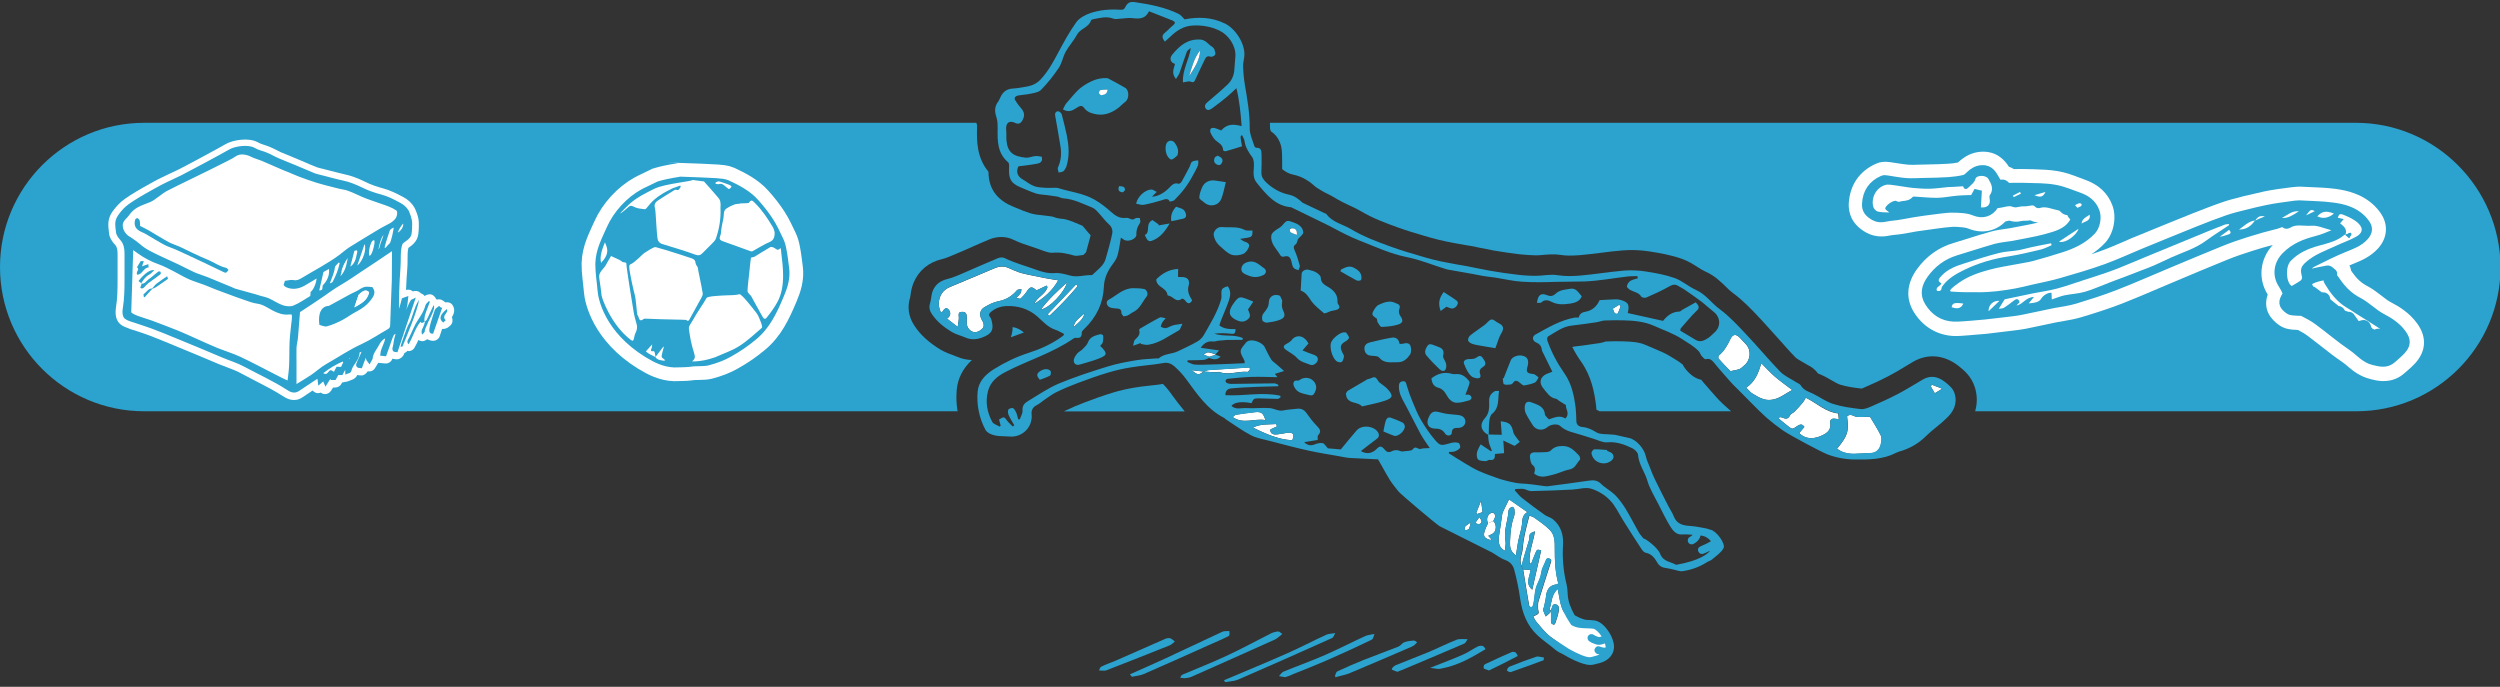
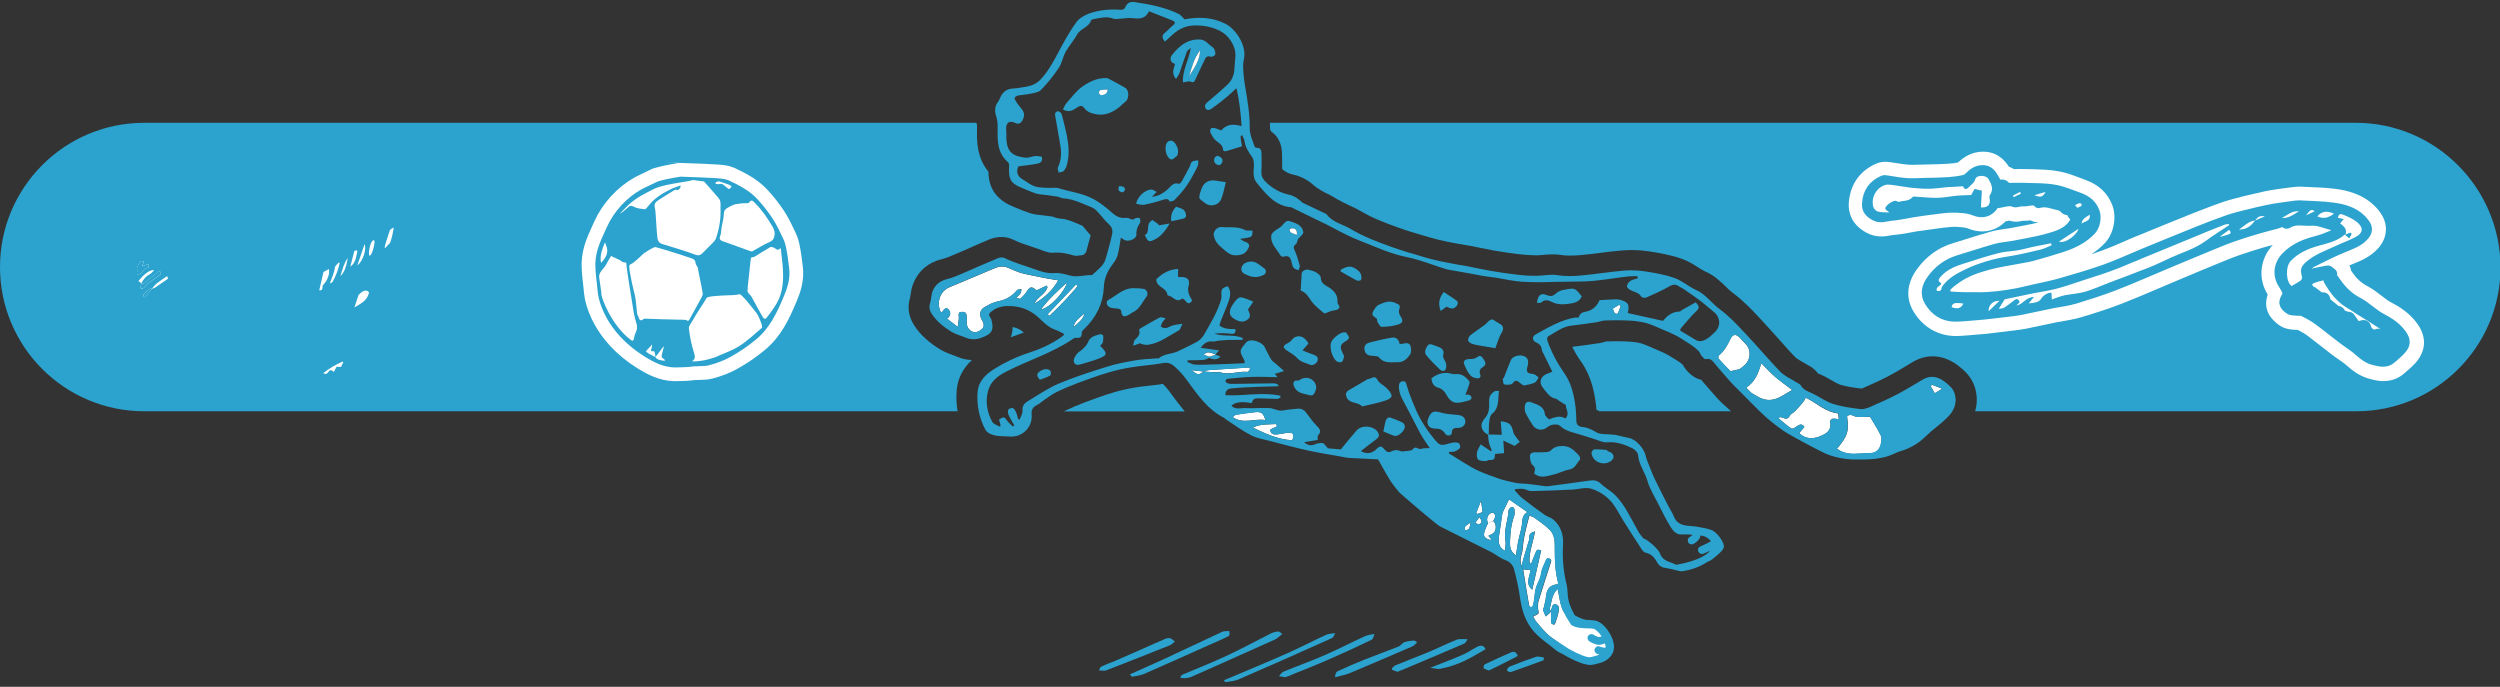
<svg xmlns="http://www.w3.org/2000/svg" xmlns:ns1="http://ns.adobe.com/AdobeIllustrator/10.0/" version="1.1" id="Grundschule" x="0px" y="0px" width="182px" height="50px" viewBox="0 0 182 50" xml:space="preserve">
  <rect x="0" y="0" width="182" height="50" fill="#333333" stroke="none" />
  <switch>
    <g ns1:extraneous="self">
      <g id="Sport_Fläche">
        <g>
          <path fill="#2BA3CE" d="M74.5,24.18c-0.23-0.2-0.48-0.32-0.78-0.37c0,0.27-0.05,0.51-0.13,0.74c0.26-0.1,0.53-0.2,0.8-0.29      c0.05-0.02,0.1-0.03,0.15-0.05L74.5,24.18z" />
          <path fill="#2BA3CE" d="M125.4,29.38c-0.32-0.3-0.6-0.63-0.89-0.96l-0.25-0.29c-0.14-0.15-0.27-0.31-0.41-0.48      c-0.34-0.07-0.72-0.28-1.1-0.73c-0.12-0.14-0.2-0.28-0.25-0.38c-0.15-0.13-0.35-0.26-0.58-0.4l-0.28-0.17      c-0.36-0.23-0.8-0.42-1.26-0.61c-0.2-0.08-0.39-0.16-0.59-0.25c-0.42-0.19-0.95-0.24-1.61-0.26c-0.43-0.01-0.85-0.01-1.28,0.01      c-0.16,0.06-0.31,0.09-0.46,0.12c-0.61,0.09-1.23,0.18-1.84,0.25c-0.04,0-0.09,0.02-0.14,0.03c0.19,0.37,0.4,0.73,0.66,1.09      c0.74,1.06,0.96,2.22,1.08,3.22c0.01,0.09,0.02,0.17,0.02,0.26c0.09,0.03,0.15,0.07,0.22,0.11h9.58      C125.82,29.76,125.6,29.57,125.4,29.38z" />
          <path fill="#2BA3CE" d="M83.55,28.09c-0.33,0.04-0.65,0.07-0.97,0.13c-0.52,0.09-1.03,0.2-1.52,0.35      c-0.76,0.23-1.51,0.5-2.08,0.72c-0.49,0.18-0.98,0.39-1.45,0.62c-0.02,0.01-0.04,0.03-0.07,0.04h8.79      c-0.33-0.39-0.63-0.79-0.91-1.17l-0.18-0.25c-0.15-0.21-0.32-0.4-0.5-0.58C84.29,28.01,83.92,28.05,83.55,28.09z" />
          <path fill="#2BA3CE" d="M171.5,8.94H92.45c0,0.14,0.01,0.28,0.01,0.42c0,0.03,0.03,0.11,0.06,0.2c0.08,0.06,0.16,0.11,0.22,0.17      c0.56,0.52,0.58,1.2,0.59,1.46c0.01,0.38,0.02,0.75,0.01,1.12c0.25,0.21,0.51,0.34,0.79,0.4c0.74,0.15,1.26,0.54,1.64,0.89      c0.14,0.1,0.53,0.36,1.05,0.6l0.15,0.08c0.64,0.39,1,0.55,1.32,0.7c0.29,0.13,0.53,0.25,0.83,0.42c0.8,0.48,1.71,0.82,2.65,1.16      c0.63,0.23,1.28,0.42,1.92,0.61l0.42,0.12c0.37,0.11,0.75,0.2,1.13,0.28c0.31,0.07,0.62,0.12,0.93,0.18l0.51,0.09      c0.14,0.02,0.28,0.05,0.43,0.07l0.63,0.13c0.34,0.07,0.68,0.14,1.02,0.2c0.61,0.1,1.23,0.2,1.85,0.27      c0.43,0.05,0.89,0.07,1.23,0.08c0.15,0,0.31-0.02,0.46-0.03c0.37-0.03,0.83-0.08,1.33,0c0.37,0.06,0.76,0.06,1.33,0.02      c0.52-0.04,1.03-0.11,1.54-0.17c0.54-0.07,1.08-0.14,1.63-0.18c0.63-0.05,1.27-0.03,1.92,0.07c0.77,0.12,1.6,0.26,2.41,0.55      c0.46,0.17,0.83,0.4,1.15,0.61c0.19,0.12,0.36,0.23,0.5,0.29c0.7,0.3,1.17,0.77,1.55,1.14c0.15,0.15,0.3,0.3,0.48,0.43      c0.74,0.54,1.35,1.18,1.93,1.8l0.16,0.17c0.39,0.42,0.78,0.85,1.16,1.28c0.44,0.49,0.87,0.99,1.33,1.46      c0.07,0.07,0.28,0.19,0.45,0.29c0.16,0.09,0.31,0.18,0.46,0.27c0.15,0.07,0.47,0.25,0.72,0.6c0.03,0.01,0.05,0.02,0.08,0.03      c0.08,0.04,0.17,0.07,0.25,0.11c0.22,0.1,0.42,0.22,0.63,0.34c0.24,0.14,0.47,0.27,0.64,0.33c0.48,0.15,1.05,0.23,1.58,0.29      c0.03-0.01,0.07-0.03,0.1-0.04c0.62-0.27,1.27-0.56,1.89-0.89c0.41-0.21,0.81-0.45,1.2-0.69l0.55-0.33      c1.08-0.63,2.3-0.51,3.35,0.33c0.36,0.29,0.91,0.73,1.16,1.56c0.14,0.46,0.2,1.06,0.01,1.71h27.75c5.8,0,10.5-4.7,10.5-10.5v0      C182,13.65,177.3,8.94,171.5,8.94z" />
          <path fill="#2BA3CE" d="M69.65,28.39c0.07-0.83,0.44-1.56,1.1-2.18c-0.37-0.01-0.73-0.09-1.08-0.24      c-0.09-0.04-0.19-0.07-0.28-0.11c-0.26-0.09-0.58-0.21-0.91-0.4c-0.87-0.53-1.49-1.09-1.93-1.78c-0.41-0.63-0.51-1.33-0.29-2.04      c0.01-0.05,0.02-0.12,0.03-0.18c0.03-0.23,0.08-0.54,0.22-0.88c0.38-0.9,1.1-1.49,2.08-1.72c0.26-0.06,0.56-0.19,0.89-0.33      l0.33-0.14c0.32-0.13,0.63-0.27,0.94-0.41c0.43-0.19,0.86-0.38,1.3-0.56c0.57-0.23,1.21-0.22,1.72,0.03      c0.4,0.2,0.85,0.35,1.34,0.51c0.27,0.09,0.54,0.18,0.8,0.28c0.3,0.11,0.54,0.18,0.73,0.16c0.61-0.06,1.15,0.09,1.58,0.21      c0.12,0.03,0.31,0,0.44-0.02c0.07-0.01,0.14-0.02,0.21-0.03c0.08-0.07,0.17-0.16,0.2-0.2l0.03-0.13c0.1-0.37,0.21-0.73,0.3-1.1      c-0.13-0.14-0.25-0.28-0.36-0.42c-0.07-0.09-0.15-0.18-0.23-0.27l-0.3-0.13c-0.46-0.19-0.85-0.36-1.2-0.38      c-0.31-0.02-0.55-0.11-0.68-0.16c-0.08-0.02-0.22-0.03-0.36-0.05l-0.4-0.05c-0.24-0.02-0.55-0.05-0.88-0.15      c-0.35-0.11-0.69-0.25-1.02-0.39l-0.26-0.11c-1.54-0.64-1.74-1.78-1.75-2.52c-0.87-1.05-0.85-2.29-0.83-3.16      c0-0.09,0-0.26-0.01-0.32C71.08,9,71.08,8.97,71.07,8.94H10.5C4.7,8.94,0,13.65,0,19.44v0c0,5.8,4.7,10.5,10.5,10.5h59.21      C69.63,29.43,69.6,28.92,69.65,28.39z" />
        </g>
        <g>
          <path fill="#FFFFFF" stroke="#FFFFFF" stroke-width="2" stroke-miterlimit="10" d="M49.52,12.86c0.6,0.02,2.47,0.09,2.63,0.11      c0.3,0.03,0.63,0.04,0.9,0.16c0.77,0.36,1.54,0.76,2.12,1.4c0.4,0.44,0.77,0.91,1.09,1.4c0.29,0.45,0.52,0.94,0.75,1.43      c0.12,0.24,0.19,0.51,0.24,0.78c0.09,0.45,0.14,0.92,0.2,1.37c0.1,0.73-0.11,1.42-0.39,2.07c-0.51,1.21-1.02,2.31-2.03,3.14      c-0.61,0.5-1.13,0.86-1.83,1.25c-0.42,0.24-0.96,0.46-1.62,0.63c-0.36,0.09-0.95,0.03-1.32,0.1c-0.14,0.03-0.97,0.05-1.17,0.05      c-0.79-0.03-1.44-0.35-2.11-0.76c-2.98-1.84-3.43-4.26-3.47-4.77c-0.05-0.62-0.18-1.4-0.17-2.03c0.03-1.01,0.44-1.76,0.84-2.66      c0.5-1.12,1.44-2.15,2.51-2.74c0.41-0.22,0.56-0.26,1.19-0.58C48.71,12.96,49.52,12.88,49.52,12.86z M52.3,13.41      c0.32-0.11,0.45,0.14,0.63,0.26c0.05,0.03,0.12,0.11,0.15,0.09c0.07-0.03,0.12-0.1,0.18-0.16c-0.04-0.04-0.07-0.11-0.13-0.13      c-0.25-0.09-0.5-0.19-0.75-0.26c-0.08-0.02-0.18,0.02-0.26,0.05c-0.02,0.01-0.02,0.08-0.03,0.13      C52.18,13.4,52.26,13.4,52.3,13.41z" />
          <path fill="#2BA3CE" d="M49.52,12.86c0.6,0.02,2.47,0.09,2.63,0.11c0.3,0.03,0.63,0.04,0.9,0.16c0.77,0.36,1.54,0.76,2.12,1.4      c0.4,0.44,0.77,0.91,1.09,1.4c0.29,0.45,0.52,0.94,0.75,1.43c0.12,0.24,0.19,0.51,0.24,0.78c0.09,0.45,0.14,0.92,0.2,1.37      c0.1,0.73-0.11,1.42-0.39,2.07c-0.51,1.21-1.02,2.31-2.03,3.14c-0.61,0.5-1.13,0.86-1.83,1.25c-0.42,0.24-0.96,0.46-1.62,0.63      c-0.36,0.09-0.95,0.03-1.32,0.1c-0.14,0.03-0.97,0.05-1.17,0.05c-0.79-0.03-1.44-0.35-2.11-0.76c-2.98-1.84-3.43-4.26-3.47-4.77      c-0.05-0.62-0.18-1.4-0.17-2.03c0.03-1.01,0.44-1.76,0.84-2.66c0.5-1.12,1.44-2.15,2.51-2.74c0.41-0.22,0.56-0.26,1.19-0.58      C48.71,12.96,49.52,12.88,49.52,12.86z M47.72,25.99c-0.02-0.11-0.03-0.23-0.06-0.34c-0.01-0.04-0.05-0.09-0.07-0.09      c-0.32,0.06-0.17-0.13-0.14-0.26c0.01-0.06,0.02-0.12,0.03-0.23c-0.18,0.2-0.32,0.36-0.46,0.51c0.06,0.05,0.13,0.12,0.22,0.17      c0.15,0.09,0.32,0.16,0.47,0.24c0.14,0.23,0.39,0.23,0.61,0.27c0.03,0.01,0.07-0.02,0.11-0.03c-0.03-0.03-0.07-0.06-0.1-0.09      c-0.06-0.05-0.15-0.1-0.16-0.16c-0.01-0.1,0.03-0.21,0.05-0.32c0.03-0.14,0.07-0.28,0.11-0.42c-0.01,0-0.03,0-0.04,0      C48.1,25.49,47.91,25.74,47.72,25.99z M50.8,19.47c-0.06-0.11-0.15-0.21-0.16-0.31c-0.01-0.19-0.1-0.28-0.25-0.34      c-0.44-0.16-1.23-0.4-1.67-0.54c-0.33-0.11-0.66-0.19-0.99-0.29c-0.14-0.04-0.78,0.41-0.84,0.44c-0.1,0.06-0.69,0.71-1.01,0.82      c-0.04,0.01-0.08,0.12-0.07,0.18c0.01,0.43,0.36,1.9,0.39,1.99c0.1,0.3,0.17,1.47,0.2,1.5c0.14,0.12,0.07,0.61,0.48,0.29      c0.03-0.02,0.09-0.01,0.14-0.01c0.2,0.01,0.39,0.01,0.59,0.02c0.41,0.03,2.32,0.05,2.34,0.07c0.18,0.16,0.23-0.01,0.29-0.12      c0.28-0.5,0.55-0.99,0.82-1.49c0.05-0.1,0.11-0.21,0.1-0.31C51.09,20.87,50.78,19.51,50.8,19.47z M49.52,13.51      c0.01,0.03,0.03,0.06,0.04,0.08c-0.09,0.12-0.12,0.32-0.36,0.22c-0.04-0.01-0.1,0.03-0.15,0.06c-0.37,0.23-0.74,0.45-1.1,0.69      c-0.19,0.12-0.35,0.26-0.28,0.55c0.06,0.25,0.06,0.51,0.08,0.77c0.04,0.48,0.05,0.95,0.11,1.43c0.02,0.21,0.12,0.39,0.37,0.46      c0.68,0.21,1.7,0.51,2.36,0.76c0.24,0.09,0.39,0.07,0.55-0.1c0.22-0.23,0.46-0.45,0.68-0.68c0.11-0.12,0.25-0.24,0.3-0.39      c0.25-0.72,0.37-1.47,0.33-2.23c0-0.07,0.01-0.15,0.01-0.22c-0.01-0.11-0.01-0.23-0.05-0.33c-0.05-0.11-0.13-0.2-0.21-0.29      c-0.31-0.36-0.62-0.72-0.94-1.07c-0.01-0.02-0.05-0.02-0.08-0.02c-0.15-0.01-0.64-0.09-0.76-0.1c0,0.1-2.03,0.27-2.78,0.64      c-0.64,0.32-1.26,0.62-1.79,1.09c-0.25,0.22-0.47,0.46-0.7,0.7c0.03,0.04,0.46-0.33,0.65-0.5c0.11-0.09,0.21-0.05,0.41,0.05      c0.21,0.11,0.48,0.11,0.72,0.15c0.04,0.01,0.09-0.03,0.12-0.06c0.09-0.1,0.17-0.2,0.26-0.31c0.45-0.53,1.04-0.85,1.65-1.15      C49.14,13.64,49.33,13.58,49.52,13.51z M50.38,26.31c0.13,0,0.17,0,0.22,0c0.48-0.03,0.83-0.09,1.46-0.3      c0.7-0.32,1.22-0.47,1.78-0.83c0.57-0.36,1.1-0.87,1.62-1.31c0.06-0.05-0.03-0.31-0.05-0.37c-0.1-0.25-0.19-0.52-0.35-0.73      c-0.29-0.37-1.08-1.39-1.23-1.35c-0.29,0.08-0.66,0.07-0.93,0.08c-0.45,0.02-1.39,0.06-1.46,0.19c-0.22,0.4-0.78,1.19-0.99,1.6      c-0.11,0.21-0.32,0.43-0.3,0.63c0.07,0.59,0.19,1.19,0.37,1.75C50.6,25.94,50.65,26.1,50.38,26.31z M53.86,14.81      c0,0.01,0,0.01,0,0.02c-0.13,0.02-0.28,0.01-0.4,0.06c-0.2,0.07-0.39,0.17-0.56,0.28c-0.27,0.17-0.18,0.48-0.24,0.74      c-0.08,0.36-0.15,0.72-0.18,1.09c-0.01,0.18-0.25,0.42,0.11,0.55c0.69,0.24,1.37,0.5,2.05,0.74c0.04,0.01,0.1,0.02,0.14,0      c0.26-0.15,0.96-0.55,1.07-0.59c0.22-0.09,0.44-0.18,0.51-0.45c0.08-0.29,0.02-0.52-0.13-0.77c-0.37-0.61-0.75-1.19-1.26-1.69      c-0.14-0.14-0.26-0.32-0.44-0.04c-0.02,0.03-0.09,0.04-0.13,0.04C54.22,14.8,54.04,14.81,53.86,14.81z M54.67,18.76      c-0.02,0.13-0.04,0.3-0.06,0.48c-0.03,0.26-0.05,0.52-0.08,0.78c-0.04,0.39-0.1,0.78-0.11,1.17c0,0.09,0.11,0.18,0.17,0.27      c0.02,0.03,0.07,0.05,0.09,0.09c0.27,0.48,0.52,0.97,0.8,1.45c0.06,0.1,0.17,0.33,0.33,0.13c0.29-0.36,0.56-0.73,0.78-1.13      c0.32-0.58,0.42-1.26,0.42-1.93c0-0.63-0.07-1.1-0.14-1.73c-0.01-0.06,0-0.23-0.06-0.28c-0.2,0.28-0.35,0-0.52-0.05      c-0.07-0.02-0.16-0.05-0.21-0.02c-0.39,0.22-0.77,0.47-1.15,0.7C54.87,18.72,54.79,18.72,54.67,18.76z M44.49,18.63      c-0.13,0.22-0.26,0.42-0.37,0.64c-0.15,0.3-0.55,0.53-0.5,0.93c0.05,0.42,0.14,0.87,0.17,1.29c0.02,0.21,0.7,2.18,2.14,3.26      c0.04,0.03,0.1,0.06,0.14,0.05c0.03-0.01,0.06-0.08,0.07-0.12c0.04-0.15,0.06-0.31,0.13-0.45c0.1-0.2,0.14-0.4,0.08-0.62      c-0.09-0.32-0.18-0.64-0.23-0.96c-0.08-0.47-0.54-3.29-0.52-3.47c0.01-0.1-0.25-0.07-0.3-0.12      C45.12,18.88,44.55,18.7,44.49,18.63z M44.04,17.64c-0.18,0.44-0.41,1.04-0.28,1.5C44.43,18.42,44.2,18.05,44.04,17.64z       M52.3,13.41c0.32-0.11,0.45,0.14,0.63,0.26c0.05,0.03,0.12,0.11,0.15,0.09c0.07-0.03,0.12-0.1,0.18-0.16      c-0.04-0.04-0.07-0.11-0.13-0.13c-0.25-0.09-0.5-0.19-0.75-0.26c-0.08-0.02-0.18,0.02-0.26,0.05c-0.02,0.01-0.02,0.08-0.03,0.13      C52.18,13.4,52.26,13.4,52.3,13.41z" />
        </g>
        <g>
          <g>
            <path fill="#2BA3CE" d="M77.38,7.96c0.1-0.17,0.15-0.32,0.24-0.43c0.38-0.42,0.72-0.91,1.18-1.23c0.52-0.36,1.12-0.66,1.8-0.61       c0.03,0,0.06,0.01,0.09,0.03c0.41,0.22,0.82,0.43,1.22,0.67c0.31,0.18,0.3,0.82,0.01,1.02c-0.16,0.12-0.3,0.27-0.45,0.4       c-0.49,0.39-1.05,0.62-1.66,0.51c-0.32-0.06-0.67-0.15-0.9-0.48c-0.17-0.24-0.4-0.08-0.59,0.05       C78.04,8.07,77.76,8.19,77.38,7.96z M80.64,6.52c-0.21,0.02-0.37,0.01-0.53,0.05C80.06,6.58,79.99,6.71,80,6.77       c0.01,0.06,0.12,0.16,0.17,0.15C80.37,6.89,80.59,6.86,80.64,6.52z" />
            <path fill="#2BA3CE" d="M111.69,34.48c0.05-0.24,0.13-0.43-0.12-0.63c-0.14-0.1-0.17-0.38-0.19-0.59       c-0.02-0.21,0.11-0.33,0.34-0.33c0.3,0,0.6,0,0.89-0.02c0.1-0.01,0.21-0.04,0.28-0.11c0.25-0.26,0.52-0.34,0.91-0.33       c0.55,0.02,0.83,0.36,1.15,0.69c0.07,0.07,0.11,0.27,0.06,0.32c-0.24,0.25-0.33,0.62-0.76,0.7c-0.42,0.08-0.82,0.3-1.24,0.39       C112.59,34.67,112.14,34.84,111.69,34.48z" />
            <path fill="#2BA3CE" d="M85.61,5.75c-0.37-0.45-0.13-0.78-0.07-1.1c-0.32-0.08-0.43-0.39-0.21-0.66       c0.53-0.65,1.12-1.17,2.06-1.11c0.39,0.03,0.56,0.34,0.83,0.51c0.09,0.05,0.17,0.15,0.2,0.24c0.04,0.11,0.09,0.28,0.04,0.36       c-0.05,0.08-0.24,0.17-0.32,0.14c-0.27-0.1-0.36,0.05-0.45,0.24c-0.22,0.47-0.45,0.93-0.66,1.4c-0.08,0.17-0.12,0.28-0.36,0.17       C86.53,5.89,86.34,5.97,86.12,6c-0.06-0.89,0.44-1.63,0.57-2.51c-0.1,0.09-0.25,0.17-0.29,0.28c-0.19,0.5-0.34,1.01-0.52,1.51       C85.83,5.44,85.72,5.57,85.61,5.75z M87.37,3.67c-0.44,0.55-0.6,1.22-0.8,1.87C86.94,4.96,87.34,4.39,87.37,3.67z" />
            <path fill="#2BA3CE" d="M94.69,21.15c0.02-0.42,0.04-0.83,0.07-1.24c0.02-0.19,0.3-0.33,0.51-0.27       c0.18,0.05,0.38,0.09,0.53,0.18c0.15,0.09,0.35,0.25,0.35,0.38c0,0.47,0.39,0.58,0.65,0.76c0.35,0.24,0.57,0.52,0.57,0.95       c0,0.02,0.01,0.03,0,0.05c-0.04,0.19,0.29,0.36,0.06,0.53c-0.15,0.11-0.37,0.1-0.56,0.16c-0.1,0.03-0.19,0.09-0.29,0.12       c-0.07,0.02-0.17,0.06-0.21,0.02c-0.31-0.27-0.65-0.53-0.89-0.85C95.27,21.64,95.11,21.3,94.69,21.15z" />
            <path fill="#2BA3CE" d="M101.89,25.04c0.11-0.01,0.19,0,0.26-0.02c0.23-0.07,0.47-0.06,0.54,0.18       c0.06,0.19,0.06,0.49-0.05,0.63c-0.21,0.29-0.47,0.56-0.92,0.54c-0.48-0.01-0.95,0.11-1.33-0.35       c-0.12-0.14-0.45-0.09-0.68-0.14c-0.26-0.06-0.37-0.26-0.38-0.5c-0.01-0.25,0.16-0.39,0.38-0.45c0.54-0.13,1.07-0.26,1.62-0.35       C101.64,24.53,101.84,24.71,101.89,25.04z" />
            <path fill="#2BA3CE" d="M97.98,28.65c0.07-0.1,0.09-0.17,0.14-0.2c0.47-0.28,0.95-0.56,1.43-0.84       c0.04-0.02,0.09-0.02,0.13-0.03c0.44-0.18,0.44-0.18,0.68,0.19c0.05,0.08,0.15,0.14,0.23,0.2c0.14,0.11,0.29,0.21,0.41,0.34       c0.45,0.49,0.42,0.66-0.2,0.87c-0.52,0.17-1.07,0.27-1.61,0.4c-0.01,0-0.04,0.01-0.04,0c-0.29-0.33-0.85-0.18-1.09-0.6       C98,28.87,98,28.73,97.98,28.65z" />
            <path fill="#2BA3CE" d="M94.49,17.41c-0.05,0.13-0.06,0.29-0.15,0.36c-0.19,0.14-0.18,0.25-0.09,0.46       c0.16,0.35,0.27,0.73,0.37,1.1c0.03,0.1-0.06,0.23-0.09,0.34c-0.12-0.05-0.26-0.07-0.34-0.16c-0.08-0.08-0.12-0.21-0.14-0.33       c-0.07-0.33-0.15-0.65-0.62-0.49c-0.06,0.02-0.2-0.05-0.23-0.12c-0.26-0.45-0.72-0.82-0.65-1.42c0.01-0.11,0.12-0.23,0.21-0.31       c0.18-0.15,0.4-0.24,0.56-0.4c0.17-0.17,0.29-0.43,0.57-0.34c0.42,0.14,0.92,0.27,0.99,0.81       C94.89,17.06,94.63,17.24,94.49,17.41z M94.41,17.1c0.03-0.3-0.07-0.46-0.32-0.49c-0.07-0.01-0.19,0.04-0.21,0.09       c-0.02,0.06,0.02,0.18,0.08,0.21C94.09,16.99,94.24,17.03,94.41,17.1z" />
            <path fill="#2BA3CE" d="M106.68,28.73c0.15,0.01,0.26-0.01,0.32,0.03c0.06,0.04,0.13,0.14,0.13,0.2c0,0.06-0.09,0.16-0.15,0.18       c-0.29,0.08-0.58,0.17-0.88,0.18c-0.41,0.02-0.64-0.29-0.82-0.61c-0.13-0.24-0.3-0.41-0.56-0.48       c-0.34-0.09-0.48-0.33-0.51-0.69c0.44-0.33,0.93-0.5,1.5-0.32c0.11,0.03,0.24,0.02,0.35,0.01c0.41-0.01,0.67,0.24,0.9,0.52       c0.05,0.06,0.01,0.2-0.02,0.29C106.87,28.27,106.78,28.48,106.68,28.73z" />
            <path fill="#2BA3CE" d="M90.28,17.39c0.13,0.08,0.22,0.17,0.33,0.2c0.21,0.05,0.38,0.2,0.32,0.36       c-0.07,0.21-0.24,0.46-0.44,0.54c-0.25,0.1-0.59,0.14-0.84,0.05c-0.3-0.11-0.56-0.38-0.81-0.6c-0.14-0.12-0.28-0.28-0.36-0.45       c-0.08-0.17-0.17-0.41-0.1-0.57c0.09-0.23,0.3-0.42,0.6-0.39c0.55,0.05,1.11-0.07,1.64,0.21c0.15,0.08,0.37,0.03,0.56,0.04       C91.18,17.32,91.15,17.25,90.28,17.39z" />
            <path fill="#2BA3CE" d="M108.38,31.63c0.3,0.01,0.6,0.02,0.95,0.02c-0.03-0.36-0.06-0.67-0.08-0.98       c0.63,0.07,0.79,0.21,0.92,0.8c0.02,0.11,0.1,0.21,0.17,0.31c0.09,0.13,0.19,0.25,0.3,0.39c-0.15,0.12-0.27,0.21-0.38,0.29       c-0.25-0.12-0.49-0.24-0.82-0.39c0.02,0.35,0.04,0.62,0.06,0.92c-0.23,0.02-0.45,0.04-0.67,0.06c0.01,0.27-0.02,0.49-0.39,0.43       c-0.09-0.01-0.2,0.1-0.3,0.09c-0.18-0.01-0.41-0.01-0.53-0.12c-0.1-0.09-0.12-0.33-0.09-0.49c0.03-0.19,0.15-0.36,0.27-0.61       c0.28,0.18,0.51,0.34,0.75,0.5c0.02-0.01,0.05-0.03,0.07-0.04c-0.07-0.19-0.16-0.37-0.21-0.57c-0.05-0.2-0.05-0.4-0.07-0.61       C108.35,31.64,108.37,31.63,108.38,31.63z" />
            <path fill="#2BA3CE" d="M85.77,19.58c0,0.21-0.01,0.37-0.01,0.58c0.05,0,0.15,0.01,0.24,0.01c0.45-0.02,0.65,0.22,0.53,0.64       c-0.12,0.4,0.06,0.73,0.26,1.06c-0.15,0.25-0.31,0.29-0.5,0.02c-0.05-0.08-0.21-0.17-0.24-0.15c-0.43,0.34-0.66-0.18-0.99-0.22       c-0.03,0-0.07-0.03-0.07-0.05c-0.05-0.45-0.55-0.52-0.74-0.85c-0.05-0.09-0.1-0.26-0.06-0.3       C84.61,19.91,85.1,19.61,85.77,19.58z" />
            <path fill="#2BA3CE" d="M81.79,23.03c-0.06-0.09-0.15-0.17-0.15-0.24c0.01-0.35-0.23-0.32-0.46-0.34       c-0.15-0.01-0.31-0.03-0.43-0.1c-0.21-0.13-0.25-0.42-0.05-0.52c0.59-0.32,1.07-0.85,1.8-0.85c0.26,0,0.53,0.01,0.79,0.06       c0.2,0.04,0.32,0.36,0.2,0.52c-0.32,0.41-0.5,0.93-1.01,1.17c-0.13,0.06-0.25,0.17-0.38,0.23       C82.01,23.01,81.9,23.01,81.79,23.03z" />
            <path fill="#2BA3CE" d="M84.21,13.97c-0.15,0.15-0.25,0.24-0.35,0.35c0.42-0.02,0.83-0.23,1.21-0.6       c0.2-0.19,0.37-0.46,0.73-0.34c0.06,0.02,0.19-0.09,0.23-0.17c0.2-0.35,0.39-0.72,0.58-1.08c0.06-0.12,0.08-0.3,0.18-0.36       c0.11-0.08,0.29-0.07,0.44-0.1c0,0.12,0.02,0.26-0.02,0.37c-0.1,0.25-0.24,0.49-0.37,0.73c-0.35,0.68-0.81,1.27-1.35,1.8       c-0.07,0.07-0.2,0.07-0.33,0.11c-0.12-0.28-0.35-0.18-0.59-0.1c-0.43,0.13-0.87,0.25-1.31,0.33c-0.17,0.03-0.37-0.05-0.55-0.08       c0.1-0.52,0.66-1.03,1.11-1.03C83.94,13.79,84.05,13.9,84.21,13.97z" />
            <path fill="#2BA3CE" d="M109.47,27.53c0.17-0.43,0.33-0.86,0.51-1.29c0.18-0.42,0.97-0.5,1.21-0.12       c0.08,0.13,0.07,0.35,0.03,0.5c-0.14,0.47-0.07,0.56,0.41,0.61c0.13,0.01,0.25,0.16,0.38,0.25c-0.09,0.13-0.15,0.31-0.27,0.37       c-0.24,0.11-0.51,0.16-0.77,0.21c-0.08,0.01-0.19-0.07-0.26-0.14c-0.2-0.17-0.38-0.34-0.59-0.01c-0.03,0.04-0.1,0.08-0.15,0.08       c-0.16,0.01-0.36,0.05-0.48-0.02c-0.08-0.06-0.06-0.28-0.09-0.42C109.42,27.54,109.45,27.53,109.47,27.53z" />
            <path fill="#2BA3CE" d="M83.05,24.97c-0.16,0.05-0.31,0.11-0.56,0.2c0.06-0.23,0.06-0.35,0.12-0.42       c0.2-0.2,0.43-0.38,0.32-0.72c-0.01-0.03,0.03-0.09,0.07-0.11c0.48-0.28,0.95-0.56,1.44-0.81c0.09-0.04,0.23,0.03,0.42,0.06       c-0.12,0.15-0.2,0.22-0.25,0.31c-0.05,0.09-0.08,0.2-0.11,0.31c0.12,0.04,0.25,0.12,0.37,0.1c0.19-0.04,0.36-0.16,0.55-0.21       c0.18-0.05,0.36-0.06,0.66-0.11c-0.12,0.24-0.16,0.43-0.26,0.48c-0.72,0.39-1.38,0.92-2.23,1.05       c-0.17,0.03-0.36-0.04-0.54-0.06C83.04,25.02,83.05,24.99,83.05,24.97z" />
            <path fill="#2BA3CE" d="M108.86,25.35c-0.24-0.04-0.56-0.09-0.88-0.15c-0.26-0.05-0.53-0.08-0.78-0.16       c-0.13-0.04-0.29-0.15-0.32-0.25c-0.03-0.11,0.06-0.3,0.16-0.38c0.34-0.27,0.7-0.5,1.05-0.76c0.17-0.13,0.31-0.36,0.49-0.39       c0.15-0.03,0.33,0.18,0.51,0.26c0.39,0.18,0.42,0.41,0.19,0.77C109.1,24.59,109.02,24.95,108.86,25.35z" />
            <path fill="#2BA3CE" d="M101.57,22.05c0.37,0.14,0.38,0.2,0.28,0.54c-0.03,0.11,0.01,0.28,0.08,0.39       c0.24,0.34,0.23,0.53-0.16,0.65c-0.38,0.12-0.79,0.15-1.19,0.17c-0.09,0-0.21-0.21-0.29-0.34c-0.05-0.08-0.02-0.24-0.08-0.28       c-0.17-0.12-0.38-0.22-0.27-0.45c0.1-0.21,0.25-0.46,0.43-0.54C100.76,22.01,101.17,21.85,101.57,22.05z" />
            <path fill="#2BA3CE" d="M103.99,30.43c0.21-0.5,0.4-0.54,0.92-0.39c0.39,0.11,0.82,0.13,1.23,0.17       c0.31,0.03,0.52,0.19,0.54,0.45c0.02,0.26-0.2,0.49-0.52,0.49c-0.27,0-0.46,0.01-0.47,0.37c-0.01,0.21-0.36,0.26-0.49,0.04       c-0.19-0.31-0.45-0.36-0.76-0.36C103.99,31.18,103.81,30.86,103.99,30.43z" />
            <path fill="#2BA3CE" d="M80.09,25.18c0.66,0.62,0.42,0.71-0.14,0.94c-0.42,0.17-0.88,0.27-1.31,0.41       c-0.26,0.09-0.46-0.02-0.47-0.26c-0.01-0.17,0.12-0.37,0.24-0.52c0.1-0.13,0.27-0.2,0.38-0.31c0.15-0.16,0.34-0.31,0.41-0.51       c0.16-0.43,0.53-0.5,0.89-0.6c0.06-0.02,0.22,0.06,0.22,0.1c0.02,0.17,0.01,0.34-0.03,0.5C80.25,25.03,80.15,25.1,80.09,25.18z       " />
            <path fill="#2BA3CE" d="M95.26,25c-0.14,0.16-0.28,0.32-0.44,0.51c0.29,0.12,0.56,0.23,0.83,0.32c0.2,0.07,0.32,0.18,0.28,0.4       c-0.04,0.2-0.33,0.41-0.53,0.33c-0.34-0.14-0.71-0.2-0.99-0.51c-0.21-0.24-0.53-0.39-0.79-0.58c-0.24-0.18-0.21-0.31,0.06-0.45       c0.12-0.07,0.26-0.14,0.34-0.25c0.25-0.35,0.7-0.39,1-0.08C95.11,24.77,95.18,24.89,95.26,25z" />
            <path fill="#2BA3CE" d="M89.24,13.26c-0.11,0.44-0.18,0.83-0.32,1.19c-0.19,0.52-0.82,0.66-1.24,0.3       c-0.13-0.12-0.37-0.24-0.37-0.36c0-0.25,0.1-0.5,0.2-0.74c0.17-0.4,0.55-0.58,1-0.5C88.76,13.19,89,13.23,89.24,13.26z" />
            <path fill="#2BA3CE" d="M77.62,12.16c-0.05,0.08-0.1,0.22-0.2,0.3c-0.09,0.07-0.23,0.07-0.35,0.1       c-0.02-0.12-0.1-0.27-0.05-0.37c0.23-0.5,0.27-1.02,0.18-1.55c-0.12-0.74-0.25-1.47-0.38-2.2c-0.04-0.19,0.03-0.32,0.2-0.34       c0.08-0.01,0.24,0.12,0.27,0.21c0.14,0.52,0.27,1.05,0.38,1.57C77.81,10.63,77.88,11.38,77.62,12.16z" />
            <path fill="#2BA3CE" d="M115.15,21.57c-0.14,0.38-0.52,0.48-0.83,0.53c-0.44,0.06-0.9,0.11-1.35-0.12       c-0.17-0.09-0.5-0.23-0.75,0.03c-0.05,0.06-0.21,0.03-0.33,0.04c0.07-0.58,0.29-0.75,0.73-0.56c0.24,0.1,0.44,0.07,0.62-0.1       c0.31-0.3,0.71-0.3,1.09-0.37C114.74,20.95,114.92,21.31,115.15,21.57z" />
-             <path fill="#2BA3CE" d="M93.18,21.53c0.04,0.1,0.19,0.29,0.16,0.45c-0.04,0.24-0.03,0.42,0.08,0.64       c0.17,0.34,0.1,0.54-0.27,0.67c-0.29,0.11-0.61,0.16-0.92,0.2c-0.11,0.01-0.31-0.09-0.33-0.17c-0.04-0.15-0.03-0.37,0.06-0.48       c0.2-0.26,0.41-0.47,0.41-0.85C92.39,21.58,92.75,21.36,93.18,21.53z" />
            <path fill="#2BA3CE" d="M91.24,21.96c-0.15,0.22-0.26,0.38-0.38,0.56c0,0,0,0.03,0.01,0.05c0.08,0.22,0.24,0.45-0.01,0.66       c-0.22,0.2-0.47,0.23-0.76,0.11c-0.6-0.25-0.73-0.58-0.38-1.13c0.11-0.17,0.24-0.35,0.39-0.48c0.07-0.07,0.23-0.1,0.32-0.07       C90.69,21.72,90.92,21.83,91.24,21.96z" />
            <path fill="#2BA3CE" d="M104.6,25.21c0.33,0.11,0.58,0.23,0.46,0.68c-0.04,0.16,0.16,0.37,0.21,0.57       c0.03,0.13,0.03,0.31-0.03,0.43c-0.11,0.2-0.32,0.1-0.43,0c-0.34-0.32-0.67-0.66-0.97-1.02c-0.17-0.21-0.07-0.47,0.07-0.68       c0.15-0.23,0.35-0.1,0.53-0.04C104.49,25.16,104.54,25.19,104.6,25.21z" />
            <path fill="#2BA3CE" d="M97.99,24.2c0.08,0.12,0.19,0.24,0.22,0.37c0.01,0.07-0.12,0.2-0.21,0.25       c-0.37,0.22-0.52,0.36-0.26,0.88c0.04,0.08,0.11,0.17,0.1,0.25c-0.02,0.14-0.06,0.3-0.15,0.39c-0.05,0.05-0.24,0.04-0.33-0.01       c-0.32-0.16-0.56-0.89-0.48-1.32c0.06-0.32,0.6-0.76,0.9-0.81C97.84,24.19,97.9,24.2,97.99,24.2z" />
            <path fill="#2BA3CE" d="M107.2,27.45c-0.28-0.18-0.47-0.58-0.62-0.97c-0.08-0.21,0.13-0.35,0.4-0.34c0.17,0,0.37-0.01,0.49-0.1       c0.2-0.14,0.32-0.2,0.48,0.03c0.15,0.21,0.31,0.45,0.04,0.62c-0.24,0.16-0.33,0.28-0.23,0.57       C107.85,27.53,107.65,27.63,107.2,27.45z" />
-             <path fill="#2BA3CE" d="M95.78,28.42c-0.16,0.42-0.24,0.41-0.65,0.3c-0.32-0.08-0.62-0.13-0.82-0.41       c-0.08-0.11-0.16-0.26-0.15-0.39c0.01-0.17,0.14-0.25,0.33-0.21c0.06,0.01,0.13-0.05,0.19-0.09c0.45-0.27,1.02-0.04,1.13,0.48       C95.84,28.23,95.79,28.37,95.78,28.42z" />
+             <path fill="#2BA3CE" d="M95.78,28.42c-0.16,0.42-0.24,0.41-0.65,0.3c-0.32-0.08-0.62-0.13-0.82-0.41       c-0.08-0.11-0.16-0.26-0.15-0.39c0.01-0.17,0.14-0.25,0.33-0.21c0.06,0.01,0.13-0.05,0.19-0.09c0.45-0.27,1.02-0.04,1.13,0.48       C95.84,28.23,95.79,28.37,95.78,28.42" />
            <path fill="#2BA3CE" d="M108.33,31.65c-0.54-0.28-0.63-0.78-0.22-1.22c0.33-0.36,0.31-0.81,0.3-1.25       c-0.01-0.34,0.15-0.55,0.41-0.7c0.07-0.04,0.17-0.01,0.31-0.02c-0.1,0.6,0.05,1.22-0.51,1.67c-0.13,0.1-0.18,0.35-0.2,0.54       c-0.04,0.32-0.03,0.64-0.04,0.96C108.37,31.63,108.35,31.64,108.33,31.65z" />
            <path fill="#2BA3CE" d="M84.34,16.41c0.23-0.04,0.47-0.08,0.81-0.14c-0.35,0.61-0.72,1.05-1.3,1.26       c-0.23,0.08-0.33-0.02-0.51-0.42c0.45-0.21,0-0.81,0.56-1.09c0.1,0.07,0.27,0.19,0.44,0.31       C84.35,16.35,84.34,16.38,84.34,16.41z" />
            <path fill="#2BA3CE" d="M100.71,31.41c0.07-0.31,0.1-0.56,0.18-0.8c0.06-0.17,0.2-0.27,0.39-0.19       c0.28,0.11,0.57,0.21,0.84,0.35c0.07,0.04,0.14,0.16,0.15,0.25c0.04,0.31-0.46,0.78-0.76,0.71       C101.23,31.64,100.97,31.51,100.71,31.41z" />
            <path fill="#2BA3CE" d="M90.86,20.05c-0.06-0.02-0.11-0.04-0.17-0.07c-0.22-0.09-0.36-0.25-0.31-0.48       c0.05-0.25,0.26-0.38,0.51-0.44c0.5-0.12,0.81,0.25,1.15,0.48c0.15,0.1,0.18,0.36-0.06,0.48       C91.62,20.2,91.24,20.22,90.86,20.05z" />
            <path fill="#2BA3CE" d="M117,32.83c0.09,0.03,0.17,0.06,0.25,0.1c0.27,0.14,0.29,0.43,0.04,0.62       c-0.54,0.41-1.35,0.09-1.43-0.57c-0.01-0.08,0.13-0.27,0.21-0.27c0.31-0.01,0.62,0.03,0.93,0.05C117,32.78,117,32.8,117,32.83z       " />
            <path fill="#2BA3CE" d="M105.1,21.26c0.34,0.23,0.68,0.42,0.98,0.66c0.16,0.14-0.08,0.53-0.35,0.54       c-0.13,0.01-0.27-0.08-0.43-0.13c-0.1,0.07-0.24,0.18-0.42,0.31C104.69,22.12,104.75,21.72,105.1,21.26z" />
            <path fill="#2BA3CE" d="M85.71,11.32c-0.15,0.11-0.31,0.31-0.45,0.29c-0.13-0.02-0.29-0.24-0.34-0.4       c-0.07-0.21-0.09-0.45-0.04-0.66c0.08-0.34,0.46-0.42,0.66-0.13C85.7,10.66,85.85,10.94,85.71,11.32z" />
            <path fill="#2BA3CE" d="M97.63,19.62c0.3-0.13,0.57-0.33,0.95-0.12c0.25,0.14,0.46,0.28,0.52,0.57       c0.02,0.11,0.03,0.26-0.03,0.32c-0.06,0.06-0.23,0.06-0.32,0.02c-0.4-0.21-0.78-0.44-1.17-0.66       C97.6,19.71,97.62,19.67,97.63,19.62z" />
            <path fill="#2BA3CE" d="M85.27,16.1c-0.07-0.46,0.09-0.76,0.35-1.05c0.27,0.11,0.58,0.11,0.69,0.45       c0.07,0.21,0.05,0.36-0.18,0.42C85.87,15.99,85.59,16.03,85.27,16.1z" />
            <path fill="#2BA3CE" d="M75.7,27.65c-0.17-0.21-0.29-0.38-0.06-0.57c0.29-0.24,0.67-0.28,0.84-0.07       c0.05,0.07,0.02,0.3-0.03,0.33C76.22,27.47,75.96,27.55,75.7,27.65z" />
            <path fill="#2BA3CE" d="M88.65,11.33c0.26,0.13,0.42,0.24,0.32,0.49c-0.07,0.16-0.18,0.25-0.35,0.17       c-0.22-0.09-0.28-0.28-0.2-0.48C88.44,11.41,88.59,11.37,88.65,11.33z" />
            <path fill="#2BA3CE" d="M81.47,13.55c0.21,0.02,0.41,0,0.43,0.25c0,0.07-0.12,0.2-0.18,0.2       C81.48,13.97,81.35,13.85,81.47,13.55z" />
            <path fill="#2BA3CE" d="M88.5,25.82c0.11,0.04,0.22,0.08,0.36,0.14c-0.28,0.29-0.55,0.19-0.82,0.11       c-0.01-0.03-0.02-0.06-0.03-0.09c0.08-0.02,0.16-0.05,0.24-0.07C88.33,25.88,88.42,25.84,88.5,25.82L88.5,25.82z" />
            <path fill="#FFFFFF" d="M69.72,23.8c-0.29-0.22-0.52-0.4-0.78-0.6c0.28-0.19,0.3-0.45,0.12-0.66       c-0.21-0.24-0.36,0.02-0.49,0.21c-0.03-0.02-0.07-0.03-0.1-0.05c-0.05-0.19-0.14-0.38-0.13-0.57c0.02-0.57,0.27-1.01,0.83-1.24       c1.1-0.45,2.18-0.92,3.28-1.38c0.3-0.12,0.61-0.15,0.92-0.02c0.34,0.14,0.67,0.31,1.02,0.4c0.6,0.15,1.2,0.26,1.81,0.38       c0.25,0.05,0.5,0.08,0.84,0.14c-0.42,0.76-1.04,1.28-1.74,1.71c0.2-0.51,0.81-0.68,0.96-1.22c-0.02-0.04-0.04-0.07-0.06-0.11       c-0.24,0.11-0.48,0.23-0.74,0.35c-0.34-0.31-0.47-0.29-0.72,0.1c-0.12,0.18-0.28,0.35-0.44,0.5c-0.04,0.03-0.15-0.02-0.32-0.05       c0.13-0.14,0.22-0.21,0.28-0.29c0.06-0.08,0.1-0.17,0.1-0.35c-0.11,0.03-0.27,0.01-0.32,0.08c-0.36,0.43-0.79,0.69-1.35,0.8       C72.32,22,72,22.17,71.69,22.35c-0.33,0.18-0.41,0.51-0.26,0.84c0.01,0.03,0.02,0.06,0.04,0.08c0.15,0.24,0.23,0.51,0,0.7       c-0.2,0.17-0.49,0.3-0.75,0.14c-0.25-0.15-0.37-0.41-0.34-0.73c0.01-0.13,0-0.27-0.01-0.4c-0.02-0.25-0.21-0.3-0.4-0.27       c-0.18,0.02-0.2,0.15-0.17,0.34C69.82,23.26,69.76,23.47,69.72,23.8z" />
            <path fill="#FFFFFF" d="M112.9,44.44c-0.03-0.03-0.1-0.07-0.09-0.09c0.16-0.49,0.12-1.05,0.59-1.48c0.11,0.51,0.16,1,0.33,1.45       c0.26,0.72,1.15,0.63,1.74,1.15c0.14,0.13,1.12,0.24,1.22,0.4c0.07,0.1,0.58,1.38,0.52,1.47c-0.16,0.22-1.46,0.87-1.8,0.77       c-0.59-0.18-1.83-1.27-2.34-1.61c-0.52-0.35-0.87-0.82-1.25-1.27c-0.08-0.1-0.13-0.23-0.2-0.35c0.14-0.08,0.31-0.12,0.38-0.22       c0.05-0.09-0.03-0.25-0.03-0.38c0-0.18-0.01-0.36,0.04-0.52c0.28-0.91,0.57-1.81,0.86-2.71c0.04-0.14,0.15-0.31-0.07-0.38       c-0.22-0.08-0.24,0.12-0.3,0.25c-0.11,0.26-0.26,0.51-0.29,0.78c-0.04,0.35-0.2,0.63-0.33,0.94c-0.14,0.34-0.14,0.73-0.2,1.1       c-0.02,0.13-0.05,0.27-0.09,0.39c-0.01,0.04-0.11,0.09-0.14,0.08c-0.06-0.02-0.12-0.09-0.13-0.15       c-0.15-0.86-0.29-1.73-0.43-2.6c0.17,0.01,0.34,0.02,0.53,0.03c-0.03,0.5-0.42,0.97,0.13,1.44c0.22-0.99,0.44-1.93,0.65-2.87       c-0.29-0.06-0.3-0.07-0.4,0.16c-0.12,0.27-0.22,0.55-0.33,0.82c-0.04-0.01-0.07-0.02-0.11-0.03c-0.08-0.78,0.26-1.52,0.39-2.33       c-0.28,0.09-0.43,0.17-0.41,0.44c0.01,0.16-0.07,0.32-0.11,0.48c-0.08,0.28-0.17,0.55-0.25,0.83       c-0.07,0.26-0.14,0.52-0.21,0.77c-0.11-0.28-0.09-0.54,0-0.83c0.1-0.29,0.09-0.62,0.14-0.93c0.04-0.26,0.09-0.53,0.15-0.79       c0.08-0.35,0.18-0.7,0.28-1.11c0.11,0.04,0.25,0.07,0.35,0.14c0.39,0.28,0.79,0.55,1.13,0.89c0.4,0.39,0.37,0.96,0.37,1.44       c0,0.81,0.03,1.61,0.24,2.4c0.01,0.04-0.02,0.08-0.03,0.13c-0.5,0.01-0.79,0.31-0.84,0.83c-0.03,0.28-0.1,0.56-0.16,0.83       c-0.02,0.07-0.08,0.16-0.06,0.22c0.05,0.16,0.13,0.3,0.19,0.46c0.1-0.09,0.21-0.17,0.31-0.27c0.04-0.04,0.05-0.11,0.07-0.17       c0,0.16,0.01,0.32,0.01,0.47c0,0.15-0.02,0.3,0.01,0.44c0.01,0.06,0.12,0.11,0.19,0.13c0.03,0.01,0.1-0.08,0.12-0.14       c0.09-0.28,0.19-0.57,0.24-0.86c0.03-0.18,0.03-0.43-0.22-0.48c-0.26-0.05-0.25,0.2-0.32,0.36       C112.91,44.37,112.9,44.41,112.9,44.44z" />
            <path fill="#FFFFFF" d="M133.73,32.68c0.77-0.96,0.89-1.21,0.74-2.37c0.27-0.25,0.51,0.04,0.77,0.05       c0.27,0.01,0.53-0.01,0.9-0.02c0.25,0.42,0.54,0.87,0.78,1.35c0.08,0.15,0.06,0.38,0.03,0.56c-0.08,0.49-0.35,0.76-0.89,0.75       c-0.7-0.01-1.42,0.19-2.09-0.18C133.89,32.76,133.83,32.73,133.73,32.68z" />
            <path fill="#FFFFFF" d="M133.82,30.1c0.01,0.11,0.02,0.24,0.04,0.42c-0.09-0.01-0.17-0.02-0.25-0.03       c-0.26-0.06-0.41,0.08-0.37,0.31c0.1,0.59-0.38,0.81-0.71,0.95c-0.48,0.2-1.06,0.26-1.55-0.22c0.12-0.15,0.26-0.31,0.38-0.45       c-0.19-0.28-0.36-0.16-0.53-0.06c-0.1,0.06-0.19,0.15-0.3,0.18c-0.07,0.02-0.18-0.04-0.25-0.09c-0.27-0.21-0.53-0.42-0.79-0.64       c0.02-0.04,0.04-0.07,0.07-0.11c0.08,0.02,0.17,0.02,0.24,0.05c0.23,0.12,0.39,0.08,0.51-0.17c0.06-0.12,0.23-0.17,0.34-0.28       c0.22-0.22,0.42-0.45,0.62-0.69c0.08-0.1,0.13-0.22,0.19-0.32C132.26,29.35,132.9,30,133.82,30.1z" />
            <path fill="#FFFFFF" d="M130.47,28.39c-0.57,0.31-0.97,0.66-1.54,0.72c-0.53,0.06-0.93-0.21-1.34-0.45       c-0.16-0.09-0.28-0.26-0.47-0.44c0.62-0.4,0.89-1.03,1.1-1.78c0.36,0.36,0.65,0.68,0.97,0.96       C129.56,27.72,129.98,28.01,130.47,28.39z" />
            <path fill="#FFFFFF" d="M125.97,27.02c-0.32-0.33-0.6-0.61-0.86-0.91c-0.04-0.04-0.02-0.2,0.03-0.24       c0.38-0.32,0.61-0.73,0.82-1.17c0.18-0.39,0.42-0.41,0.71-0.1c0.15,0.17,0.31,0.32,0.46,0.49c0.39,0.46,0.3,1.17-0.18,1.54       c-0.11,0.08-0.2,0.2-0.32,0.24C126.43,26.94,126.21,26.97,125.97,27.02z" />
            <path fill="#FFFFFF" d="M109.86,36.35c0.42,0.29,0.85,0.59,1.33,0.93c-0.33,0.21-0.36,0.46-0.38,0.77       c-0.03,0.46-0.2,0.91-0.29,1.37c-0.06,0.32-0.1,0.64-0.16,1.02c-0.42-0.3-0.44-0.62-0.43-1.01c0.02-0.64,0.08-1.26,0.3-1.86       c0.05-0.15,0.04-0.33,0.02-0.49c-0.01-0.07-0.08-0.17-0.14-0.18c-0.06-0.01-0.15,0.06-0.21,0.11       c-0.04,0.04-0.07,0.11-0.08,0.16c-0.04,0.74-0.37,1.46-0.22,2.22c0.04,0.22-0.03,0.47-0.04,0.7c-0.38-0.17-0.52-0.54-0.43-1.08       c0.09-0.52,0.15-1.04,0.23-1.56c0.01-0.09,0.05-0.18,0.09-0.26C109.57,36.94,109.7,36.69,109.86,36.35z" />
            <path fill="#2BA3CE" d="M110.76,41.2c0.07-0.26,0.13-0.52,0.21-0.77c0.08-0.28,0.17-0.55,0.25-0.83       c0.05-0.16,0.12-0.32,0.11-0.48c-0.02-0.27,0.13-0.34,0.41-0.44c-0.13,0.81-0.47,1.55-0.39,2.33c0.04,0.01,0.07,0.02,0.11,0.03       c0.11-0.28,0.21-0.55,0.33-0.82c0.1-0.23,0.11-0.23,0.4-0.16c-0.21,0.94-0.42,1.88-0.65,2.87c-0.55-0.46-0.17-0.94-0.13-1.44       c-0.18-0.01-0.35-0.02-0.53-0.03C110.84,41.37,110.8,41.28,110.76,41.2z" />
            <path fill="#FFFFFF" d="M92.97,31.04c-0.15,0.07-0.3,0.14-0.48,0.22c-0.03,0.28,0.16,0.38,0.41,0.37       c0.27-0.02,0.53-0.08,0.8-0.12c0.45-0.06,0.56,0.1,0.38,0.54c-1.03-0.05-1.95-0.48-2.87-0.92c0.55-0.28,1.13-0.22,1.7-0.26       C92.92,30.93,92.95,30.99,92.97,31.04z" />
            <path fill="#FFFFFF" d="M92.12,30.58c-0.81-0.14-1.6,0.33-2.39-0.22c0.11-0.08,0.18-0.16,0.25-0.17       c0.47-0.07,0.94-0.14,1.42-0.19C91.82,29.96,91.98,30.08,92.12,30.58z" />
            <path fill="#FFFFFF" d="M87.63,27.05c0.12-0.04,0.24-0.1,0.37-0.11c0.98-0.07,1.97-0.13,2.95-0.19       c0.02,0.04,0.04,0.08,0.06,0.12c-0.06,0.07-0.13,0.2-0.19,0.2c-0.69-0.07-1.37,0.27-2.05,0.01c-0.07-0.03-0.17,0.03-0.26,0.02       C88.21,27.09,87.92,27.07,87.63,27.05L87.63,27.05z" />
            <path fill="#FFFFFF" d="M108.71,37.93c0.26,0.24,0.24,0.73-0.03,0.91c-0.1,0.06-0.21,0.11-0.33,0.17       c0.09,0.1,0.15,0.18,0.22,0.25c-0.04,0.03-0.07,0.06-0.08,0.05c-0.46-0.14-0.54-0.28-0.38-0.73c0.06-0.17,0.14-0.33,0.22-0.5       C108.45,38.04,108.58,37.99,108.71,37.93z" />
            <path fill="#FFFFFF" d="M77.68,20.56c-0.17,0.71-1.28,1.88-1.9,1.97C76.34,21.77,76.97,21.2,77.68,20.56z" />
            <path fill="#FFFFFF" d="M76.27,22.87c0.69-0.72,1.38-1.45,2.07-2.17c0.04,0.04,0.08,0.08,0.12,0.12       c-0.64,0.77-1.33,1.49-2.06,2.17C76.35,22.96,76.31,22.91,76.27,22.87z" />
            <path fill="#FFFFFF" d="M108.71,37.93c-0.13,0.05-0.26,0.11-0.38,0.16c-0.18-0.32,0.01-0.76,0.34-0.76       c0.07,0,0.19,0.15,0.19,0.22C108.85,37.68,108.76,37.81,108.71,37.93z" />
            <path fill="#FFFFFF" d="M107.93,37.28c-0.11,0.04-0.25,0.09-0.39,0.14c-0.02-0.03-0.05-0.06-0.07-0.08       c0.11-0.29,0.23-0.58,0.35-0.89C107.86,36.73,107.89,36.98,107.93,37.28z" />
            <path fill="#FFFFFF" d="M140.65,28.01c0.22,0.09,0.44,0.17,0.74,0.29c-0.2,0.12-0.35,0.21-0.54,0.33       c-0.11-0.19-0.21-0.36-0.3-0.52C140.58,28.07,140.62,28.04,140.65,28.01z" />
            <path fill="#FFFFFF" d="M78.15,23.82c0.07-0.5,0.5-0.71,0.81-1.02C78.86,23.27,78.47,23.52,78.15,23.82z" />
            <path fill="#FFFFFF" d="M117.41,22.47c0.18-0.11,0.32-0.2,0.47-0.29c0.03,0.04,0.06,0.08,0.1,0.13       c-0.07,0.17-0.13,0.33-0.2,0.52C117.5,22.92,117.5,22.67,117.41,22.47z" />
            <path fill="#FFFFFF" d="M88.51,25.81c-0.09,0.03-0.17,0.06-0.26,0.09c-0.08,0.03-0.16,0.05-0.24,0.07       c-0.13-0.05-0.25-0.1-0.39-0.15C87.91,25.6,87.91,25.6,88.51,25.81z" />
            <path fill="#FFFFFF" d="M87.62,27.04c-0.35,0.28-0.43,0.28-0.87-0.09C87.05,26.99,87.34,27.02,87.62,27.04L87.62,27.04z" />
            <path fill="#FFFFFF" d="M107.7,37.65c0.18,0.25,0.24,0.41,0,0.5c-0.08,0.03-0.2-0.04-0.31-0.07       C107.49,37.95,107.58,37.82,107.7,37.65z" />
            <path fill="#FFFFFF" d="M107.07,38.03c-0.06,0.23-0.07,0.38-0.14,0.48c-0.04,0.06-0.18,0.07-0.27,0.1c0-0.09-0.04-0.21,0-0.27       C106.74,38.24,106.87,38.18,107.07,38.03z" />
            <path fill="#FFFFFF" d="M80.64,6.52c-0.04,0.35-0.26,0.38-0.46,0.41C80.12,6.93,80.01,6.83,80,6.77       c-0.01-0.06,0.05-0.19,0.11-0.21C80.26,6.53,80.43,6.53,80.64,6.52z" />
            <path fill="#FFFFFF" d="M87.37,3.67c-0.03,0.73-0.43,1.29-0.8,1.87C86.77,4.89,86.93,4.22,87.37,3.67z" />
            <path fill="#FFFFFF" d="M94.41,17.1c-0.17-0.07-0.32-0.11-0.44-0.18c-0.05-0.03-0.1-0.16-0.08-0.21       c0.02-0.05,0.14-0.1,0.21-0.09C94.34,16.64,94.44,16.79,94.41,17.1z" />
            <path fill="#2BA3CE" d="M112.9,44.44c0.01-0.03,0.01-0.06,0.03-0.09c0.07-0.15,0.06-0.41,0.32-0.36       c0.25,0.05,0.25,0.3,0.22,0.48c-0.05,0.29-0.15,0.57-0.24,0.86c-0.02,0.06-0.09,0.15-0.12,0.14c-0.07-0.02-0.18-0.08-0.19-0.13       c-0.03-0.14,0-0.29-0.01-0.44c0-0.16-0.01-0.32-0.01-0.47L112.9,44.44z" />
          </g>
          <path fill="#2BA3CE" d="M142.3,28.66c-0.11-0.37-0.37-0.58-0.66-0.82c-0.55-0.44-1.09-0.54-1.66-0.21      c-0.6,0.35-1.2,0.73-1.81,1.05c-0.65,0.34-1.32,0.64-1.99,0.93c-0.23,0.1-0.5,0.2-0.74,0.17c-0.67-0.08-1.35-0.17-1.98-0.37      c-0.52-0.16-0.98-0.51-1.48-0.75c-0.33-0.16-0.68-0.25-0.88-0.6c-0.06-0.1-0.21-0.16-0.33-0.23c-0.39-0.25-0.85-0.45-1.17-0.77      c-0.86-0.89-1.65-1.85-2.51-2.75c-0.59-0.63-1.19-1.28-1.88-1.79c-0.61-0.44-1.03-1.1-1.74-1.41c-0.54-0.24-1-0.67-1.56-0.87      c-0.68-0.24-1.41-0.37-2.13-0.48c-0.51-0.08-1.04-0.1-1.56-0.06c-1.06,0.09-2.11,0.27-3.17,0.36c-0.56,0.05-1.12,0.06-1.69-0.03      c-0.51-0.08-1.04,0.05-1.56,0.05c-0.47,0-0.93-0.03-1.4-0.09c-0.64-0.07-1.28-0.17-1.92-0.28c-0.56-0.1-1.12-0.22-1.68-0.33      c-0.23-0.05-0.47-0.08-0.7-0.12c-0.4-0.07-0.8-0.15-1.2-0.23c-0.41-0.09-0.82-0.19-1.22-0.31c-0.81-0.24-1.63-0.47-2.42-0.76      c-1-0.36-1.99-0.73-2.91-1.28c-0.6-0.36-1.34-0.48-1.79-1.1l-1.73-0.82c-0.28-0.26-0.58-0.5-1-0.59      c-0.63-0.13-1.19-0.45-1.66-0.9c-0.2-0.2-0.35-0.4-0.34-0.71c0.02-0.44,0.02-0.87,0.01-1.31c-0.01-0.24,0-0.51-0.38-0.49      c-0.05,0-0.14-0.08-0.15-0.15c-0.13-0.42-0.34-0.85-0.33-1.27c0.01-1.09-0.18-2.14-0.36-3.21c-0.07-0.43-0.11-0.87-0.12-1.31      c-0.01-0.25,0.07-0.51,0.09-0.76c0.06-0.88-0.64-1.97-1.42-2.35c-0.97-0.47-1.97-0.49-2.93-0.3c-0.16-0.15-0.27-0.31-0.42-0.39      c-1-0.49-2.09-0.7-3.18-0.86c-0.39-0.06-0.56,0.04-0.73,0.38c-0.08,0.17-0.2,0.18-0.37,0.17c-0.74-0.05-1.48,0.01-2.18,0.25      c-0.37,0.13-0.78,0.35-1,0.65c-0.49,0.68-0.9,1.43-1.3,2.18c-0.38,0.71-0.75,1.41-1.31,2c-0.28,0.3-0.61,0.44-0.98,0.51      c-0.36,0.06-0.71,0.13-1.07,0.15c-0.41,0.03-0.68,0.24-0.85,0.59c-0.06,0.12-0.11,0.26-0.19,0.37      c-0.28,0.37-0.25,0.74-0.11,1.16c0.08,0.25,0.08,0.53,0.08,0.79c-0.02,0.91-0.02,1.8,0.77,2.46c0.07,0.06,0.07,0.25,0.06,0.37      c-0.02,0.7,0.02,1.11,0.82,1.44c0.38,0.16,0.76,0.33,1.15,0.46c0.27,0.08,0.56,0.08,0.84,0.12c0.23,0.03,0.47,0.06,0.7,0.1      c0.15,0.03,0.29,0.12,0.44,0.13c0.75,0.05,1.4,0.39,2.08,0.66c0.15,0.06,0.28,0.17,0.39,0.29c0.29,0.3,0.53,0.65,0.84,0.93      c0.25,0.22,0.3,0.48,0.24,0.74c-0.13,0.6-0.3,1.2-0.47,1.79c-0.14,0.5-0.58,0.78-0.92,1.12c-0.03,0.03-0.08,0.07-0.11,0.06      c-0.52-0.02-1.03,0.18-1.56,0.03c-0.36-0.1-0.75-0.21-1.11-0.18c-0.5,0.04-0.94-0.09-1.38-0.25c-0.76-0.28-1.55-0.48-2.29-0.85      c-0.13-0.06-0.34-0.04-0.48,0.02c-0.75,0.31-1.49,0.64-2.23,0.96c-0.48,0.2-0.96,0.44-1.46,0.56c-0.51,0.12-0.85,0.4-1.04,0.84      c-0.12,0.28-0.11,0.62-0.2,0.91c-0.09,0.29-0.04,0.54,0.12,0.78c0.37,0.56,0.89,0.97,1.45,1.31c0.31,0.19,0.68,0.27,1.02,0.42      c0.42,0.18,0.83,0.14,1.23-0.02c0.69-0.26,0.84-0.57,0.65-1.26c-0.02-0.07-0.05-0.15-0.09-0.2c-0.16-0.2-0.07-0.3,0.11-0.44      c0.31-0.24,0.66-0.36,1.04-0.38c0.86-0.03,1.63,0.19,2.29,0.77c0.4,0.36,0.76,0.78,1.31,0.96c0.22,0.07,0.41,0.2,0.62,0.3      c-0.01,0.04-0.01,0.08-0.03,0.1c-0.04,0.04-0.09,0.08-0.14,0.11c-0.74,0.53-1.56,0.9-2.41,1.17c-0.9,0.29-1.73,0.69-2.53,1.19      c-0.62,0.39-1.11,0.89-1.18,1.63c-0.08,0.97,0.11,1.91,0.57,2.78c0.06,0.12,0.2,0.22,0.32,0.28c0.46,0.23,0.97,0.17,1.46,0.21      c0.86,0.07,1.68-0.65,1.58-1.63c-0.03-0.27,0.08-0.52,0.38-0.66c0.21-0.1,0.39-0.28,0.59-0.41c0.27-0.18,0.54-0.39,0.83-0.53      c0.51-0.25,1.04-0.47,1.57-0.67c0.72-0.27,1.44-0.53,2.18-0.75c0.56-0.17,1.13-0.3,1.71-0.39c0.77-0.13,1.56-0.17,2.32-0.31      c0.36-0.07,0.61,0.06,0.83,0.25c0.32,0.29,0.62,0.61,0.87,0.96c0.78,1.06,1.52,2.17,2.75,2.79c0.04,0.02,0.06,0.07,0.1,0.09      c0.61,0.39,1.19,0.83,1.83,1.16c0.42,0.22,0.92,0.3,1.38,0.42c0.95,0.25,1.9,0.5,2.85,0.71c0.72,0.16,1.45,0.27,2.18,0.4      c0.27,0.05,0.53,0.11,0.8,0.13c0.7,0.04,1.4,0.07,2.05,0.1c0.11,0.19,0.2,0.34,0.28,0.49c0.2,0.35,0.39,0.71,0.6,1.04      c0.18,0.28,0.4,0.54,0.61,0.81c0.13,0.17,2.8,2.43,3,2.53c0.3,0.14,2.85,1.44,3.79,1.9c0.04,0.02,0.08,0.05,0.12,0.07      c0.28,0.17,0.55,0.38,0.86,0.49c0.36,0.13,0.57,0.38,0.65,0.69c0.19,0.7,0.34,1.42,0.44,2.14c0.15,1.03,0.5,1.95,1.27,2.66      c0.39,0.37,0.85,0.66,1.26,1.02c0.18,0.15,0.37,0.25,0.57,0.34c0.35,0.21,1.37,0.79,2.01,0.79c0.06,0,0.12-0.01,0.18-0.02      l0.1-0.02c0.53-0.12,1.14-0.26,1.39-0.95c0-0.01,0-0.02,0.01-0.03c0-0.01,0-0.01,0-0.02c0.15-0.48-0.15-1.06-0.29-1.3      c-0.12-0.19-0.54-0.83-1.08-0.9c-0.19-0.03-0.38-0.03-0.55-0.04c-0.33-0.01-0.94-0.34-0.92-0.37c-0.27-0.48-0.47-1-0.49-1.48      c-0.01-0.25-0.03-0.51-0.09-0.76c-0.23-0.95-0.31-1.9-0.25-2.87c0.04-0.71-0.16-1.38-0.74-1.85c-0.17-0.14-0.42-0.19-0.6-0.32      c-0.56-0.4-1.11-0.8-1.65-1.23c-0.2-0.16-0.35-0.37-0.53-0.56c0.02-0.03,0.04-0.06,0.06-0.09c0.19,0,0.39-0.03,0.57-0.01      c0.19,0.03,0.38,0.16,0.57,0.16c1-0.02,2-0.06,2.99-0.11c0.46-0.02,0.95-0.19,1.36-0.07c0.5,0.15,1,0.45,1.37,0.83      c0.41,0.42,0.66,0.98,0.98,1.49c0.44,0.7,0.88,1.4,1.34,2.09c0.07,0.11,0.19,0.24,0.3,0.26c0.44,0.08,0.66,0.4,0.85,0.73      c0.16,0.27,0.39,0.36,0.68,0.39c0.18,0.02,0.35,0.08,0.52,0.11c0.21,0.04,0.43,0.14,0.63,0.11c0.62-0.09,1.22-0.3,1.75-0.64      c0.13-0.09,0.3-0.12,0.42-0.23c0.29-0.25,0.64-0.48,0.81-0.8c0.18-0.33-0.54-1.28-0.93-1.34c-0.11-0.02-0.21-0.08-0.32-0.1      c-0.38-0.07-0.76-0.15-1.15-0.18c-0.54-0.03-1-0.13-1.22-0.7c-0.1-0.26-0.26-0.49-0.39-0.74c-0.35-0.68-0.7-1.36-1.03-2.05      c-0.12-0.25-0.22-0.52-0.32-0.78c-0.1-0.26-0.23-0.52-0.29-0.79c-0.12-0.58-0.71-1.25-1.24-1.35c-0.32-0.06-0.64-0.15-0.97-0.22      c-0.11-0.02-0.24-0.02-0.35-0.03c-0.34-0.04-0.73,0.01-1.01-0.14c-0.33-0.19-0.63-0.37-1.03-0.4c-0.22-0.02-0.45-0.12-0.46-0.42      c-0.01-0.32-0.02-0.63-0.05-0.95c-0.11-0.9-0.29-1.78-0.82-2.54c-0.52-0.74-0.94-1.53-1.24-2.38c-0.03-0.09-0.01-0.27,0.04-0.3      c0.55-0.32,1.07-0.73,1.74-0.8c0.6-0.07,1.19-0.15,1.78-0.24c0.21-0.03,0.41-0.12,0.61-0.13c0.47-0.02,0.93-0.02,1.4-0.01      c0.74,0.02,1.49,0.09,2.17,0.39c0.69,0.31,1.41,0.55,2.06,0.97c0.43,0.28,0.87,0.52,1.22,0.89c0.09,0.1,0.13,0.25,0.22,0.36      c0.08,0.09,0.22,0.24,0.29,0.22c0.32-0.09,0.47,0.1,0.64,0.3c0.18,0.22,0.36,0.44,0.55,0.65c0.35,0.39,0.68,0.8,1.05,1.15      c0.39,0.37,1.57,1.62,2.2,2.17c0.37,0.32,0.77,0.63,1.17,0.91c0.6,0.41,2.8,1.57,3.23,1.74c0.62,0.24,1.29,0.37,1.99,0.38      c1.04,0.01,2.06,0.01,3.01-0.48c0.08-0.04,0.16-0.07,0.25-0.1c0.75-0.21,1.4-0.58,1.96-1.14c0.45-0.45,1-0.81,1.45-1.26      C142.19,30.01,142.52,29.42,142.3,28.66z M78.96,22.8c-0.1,0.47-0.49,0.72-0.81,1.02C78.22,23.33,78.65,23.11,78.96,22.8z       M75.29,22.12c0.2-0.51,0.81-0.68,0.96-1.22c-0.02-0.04-0.04-0.07-0.06-0.11c-0.24,0.11-0.48,0.23-0.74,0.35      c-0.34-0.31-0.47-0.29-0.72,0.1c-0.12,0.18-0.28,0.35-0.44,0.5c-0.04,0.03-0.15-0.02-0.32-0.05c0.13-0.14,0.22-0.21,0.28-0.29      c0.06-0.08,0.1-0.17,0.1-0.35c-0.11,0.03-0.27,0.01-0.32,0.08c-0.36,0.43-0.79,0.69-1.35,0.8C72.32,22,72,22.17,71.69,22.35      c-0.33,0.18-0.41,0.51-0.26,0.84c0.01,0.03,0.02,0.06,0.04,0.08c0.15,0.24,0.23,0.51,0,0.7c-0.2,0.17-0.49,0.3-0.75,0.14      c-0.25-0.15-0.37-0.41-0.34-0.73c0.01-0.13,0-0.27-0.01-0.4c-0.02-0.25-0.21-0.3-0.4-0.27c-0.18,0.02-0.2,0.15-0.17,0.34      c0.03,0.2-0.04,0.41-0.08,0.74c-0.29-0.22-0.52-0.4-0.78-0.6c0.28-0.19,0.3-0.45,0.12-0.66c-0.21-0.24-0.36,0.02-0.49,0.21      c-0.03-0.02-0.07-0.03-0.1-0.05c-0.05-0.19-0.14-0.38-0.13-0.57c0.02-0.57,0.27-1.01,0.83-1.24c1.1-0.45,2.18-0.92,3.28-1.38      c0.3-0.12,0.61-0.15,0.92-0.02c0.34,0.14,0.67,0.31,1.02,0.4c0.6,0.15,1.2,0.26,1.81,0.38c0.25,0.05,0.5,0.08,0.84,0.14      C76.61,21.18,75.99,21.69,75.29,22.12z M77.68,20.56c-0.17,0.71-1.28,1.88-1.9,1.97C76.34,21.77,76.97,21.2,77.68,20.56z       M76.4,23c-0.04-0.04-0.09-0.08-0.13-0.12c0.69-0.72,1.38-1.45,2.07-2.17c0.04,0.04,0.08,0.08,0.12,0.12      C77.82,21.59,77.13,22.31,76.4,23z M86.76,26.95c0.29,0.03,0.57,0.07,0.86,0.1C87.27,27.32,87.19,27.32,86.76,26.95z       M88.77,27.09c-0.07-0.03-0.17,0.03-0.26,0.02c-0.29-0.02-0.57-0.04-0.86-0.06c0.12-0.04,0.23-0.09,0.35-0.1      c0.98-0.07,1.97-0.13,2.95-0.19c0.02,0.04,0.04,0.08,0.06,0.12c-0.06,0.07-0.13,0.2-0.19,0.2      C90.14,27.01,89.45,27.35,88.77,27.09z M89.74,30.37c0.11-0.08,0.18-0.16,0.25-0.17c0.47-0.07,0.94-0.14,1.42-0.19      c0.41-0.04,0.57,0.08,0.71,0.58C91.31,30.44,90.53,30.91,89.74,30.37z M94.07,32.05c-1.03-0.05-1.95-0.48-2.87-0.92      c0.55-0.28,1.13-0.22,1.7-0.26c0.02,0.06,0.04,0.11,0.06,0.17c-0.15,0.07-0.3,0.14-0.48,0.22c-0.03,0.28,0.16,0.38,0.41,0.37      c0.27-0.02,0.53-0.08,0.8-0.12C94.14,31.46,94.25,31.62,94.07,32.05z M106.93,38.51c-0.04,0.06-0.18,0.07-0.27,0.1      c0-0.09-0.04-0.21,0-0.27c0.08-0.1,0.21-0.16,0.41-0.31C107.01,38.27,107,38.41,106.93,38.51z M107.7,38.15      c-0.08,0.03-0.2-0.04-0.31-0.07c0.1-0.13,0.19-0.27,0.31-0.44C107.88,37.9,107.94,38.06,107.7,38.15z M107.54,37.42      c-0.02-0.03-0.05-0.06-0.07-0.08c0.11-0.29,0.23-0.58,0.35-0.89c0.04,0.28,0.07,0.53,0.11,0.84      C107.82,37.32,107.68,37.37,107.54,37.42z M108.68,38.84c-0.1,0.06-0.21,0.11-0.33,0.17c0.09,0.1,0.15,0.18,0.22,0.25      c-0.04,0.03-0.07,0.06-0.08,0.05c-0.46-0.14-0.54-0.28-0.38-0.73c0.06-0.17,0.14-0.33,0.22-0.5c-0.18-0.32,0.01-0.76,0.34-0.76      c0.07,0,0.19,0.15,0.19,0.22c-0.01,0.13-0.09,0.25-0.14,0.38C108.96,38.17,108.95,38.66,108.68,38.84z M111.68,37.68      c0.39,0.28,0.79,0.55,1.13,0.89c0.4,0.39,0.37,0.96,0.37,1.44c0,0.81,0.03,1.61,0.24,2.4c0.01,0.04-0.02,0.08-0.03,0.13      c-0.5,0.01-0.79,0.31-0.84,0.83c-0.03,0.28-0.1,0.56-0.16,0.83c-0.02,0.07-0.08,0.16-0.06,0.22c0.05,0.16,0.13,0.3,0.19,0.46      c0.1-0.09,0.21-0.17,0.31-0.27c0.04-0.04,0.05-0.11,0.07-0.16c-0.03-0.03-0.09-0.07-0.09-0.09c0.16-0.49,0.12-1.05,0.59-1.48      c0.11,0.51,0.14,1.01,0.33,1.45c0.08,0.18,0.14,0.31,0.23,0.46c0.01,0.07,0.43,0.71,0.43,0.71c0.37,0.22,0.75,0.23,1.11,0.24      c0.16,0,0.32,0.01,0.49,0.03c0.14,0.02,0.39,0.22,0.61,0.56c-0.1,0.04-0.2,0.06-0.24,0.04c-0.2-0.07-0.23-0.09-0.29-0.13      l-0.07-0.04c-0.14-0.08-0.31-0.03-0.39,0.1c-0.08,0.14-0.03,0.31,0.1,0.39l0.05,0.03c0.09,0.06,0.16,0.1,0.4,0.18      c0.07,0.03,0.15,0.04,0.23,0.04c0.16,0,0.32-0.05,0.45-0.1c0.04,0.12,0.05,0.22,0.05,0.3c-0.11,0.03-0.25-0.01-0.43-0.07      l-0.02-0.01c-0.15-0.05-0.3,0.04-0.35,0.19c-0.05,0.15,0.05,0.31,0.2,0.36c0.05,0.01,0.1,0.03,0.16,0.04      c-0.15,0.06-0.33,0.11-0.56,0.17l-0.1,0.02c-0.24,0.06-0.96-0.25-1.59-0.61c0,0-0.76-0.49-1.15-0.75      c-0.52-0.35-0.87-0.82-1.25-1.27c-0.08-0.1-0.13-0.23-0.2-0.35c0.14-0.08,0.31-0.12,0.38-0.22c0.05-0.09-0.03-0.25-0.03-0.38      c0-0.18-0.01-0.36,0.04-0.52c0.28-0.91,0.57-1.81,0.86-2.71c0.04-0.14,0.15-0.31-0.07-0.38c-0.22-0.08-0.24,0.12-0.3,0.25      c-0.11,0.26-0.26,0.51-0.29,0.78c-0.04,0.35-0.2,0.63-0.33,0.94c-0.14,0.34-0.14,0.73-0.2,1.1c-0.02,0.13-0.05,0.27-0.09,0.39      c-0.01,0.04-0.11,0.09-0.14,0.08c-0.06-0.02-0.12-0.09-0.13-0.15c-0.15-0.86-0.29-1.73-0.43-2.6c-0.04-0.09-0.08-0.17-0.12-0.26      c-0.11-0.28-0.09-0.54,0-0.83c0.1-0.29,0.09-0.62,0.14-0.93c0.04-0.26,0.09-0.53,0.15-0.79c0.08-0.35,0.18-0.7,0.28-1.11      C111.44,37.58,111.58,37.61,111.68,37.68z M111.19,37.28c-0.33,0.21-0.36,0.46-0.38,0.77c-0.03,0.46-0.2,0.91-0.29,1.37      c-0.06,0.32-0.1,0.64-0.16,1.02c-0.42-0.3-0.44-0.62-0.43-1.01c0.02-0.64,0.08-1.26,0.3-1.86c0.05-0.15,0.04-0.33,0.02-0.49      c-0.01-0.07-0.08-0.17-0.14-0.18c-0.06-0.01-0.15,0.06-0.21,0.11c-0.04,0.04-0.07,0.11-0.08,0.16      c-0.04,0.74-0.37,1.46-0.22,2.22c0.04,0.22-0.03,0.47-0.04,0.7c-0.38-0.17-0.52-0.54-0.43-1.08c0.09-0.52,0.15-1.04,0.23-1.56      c0.01-0.09,0.05-0.18,0.09-0.26c0.12-0.25,0.24-0.5,0.4-0.83C110.28,36.65,110.71,36.95,111.19,37.28z M117.78,22.82      c-0.28,0.1-0.28-0.15-0.36-0.35c0.18-0.11,0.32-0.2,0.47-0.29c0.03,0.04,0.06,0.08,0.1,0.13      C117.92,22.47,117.85,22.63,117.78,22.82z M124.82,24.2c-0.15,0.13-0.28,0.28-0.44,0.39c-0.29,0.19-0.6,0.37-0.96,0.14      c-0.37-0.23-0.74-0.44-1.1-0.66c0.02-0.09,0.02-0.15,0.05-0.18c0.38-0.42,0.73-0.87,1.14-1.26c0.25-0.23,0.17-0.37-0.06-0.62      c-0.32,0.18-0.66,0.36-0.99,0.55c-0.06,0.03-0.12,0.12-0.18,0.12c-0.54,0.01-0.91,0.3-1.21,0.68c-0.87-0.19-1.72-0.38-2.57-0.57      c0.13-0.58,0.06-0.75-0.4-0.92c-0.14-0.05-0.3-0.08-0.44-0.08c-0.4,0.01-0.8,0.04-1.21,0.06c-0.2,0.46-0.55,0.76-1.01,0.84      c-0.29,0.05-0.44,0.15-0.51,0.43c-0.1,0-0.19-0.01-0.28,0c-1.05,0.18-1.95,0.73-2.86,1.23c-0.28,0.15-0.25,0.46,0.06,0.59      c0.26,0.11,0.37,0.28,0.4,0.54c0.01,0.08,0.06,0.17,0.1,0.24c0.21,0.44,0.43,0.88,0.66,1.34c-0.16,0.06-0.28,0.11-0.41,0.16      c-0.49,0.22-0.59,0.65-0.24,1.06c0.26,0.31,0.46,0.67,0.91,0.75c0.08,0.01,0.15,0.1,0.23,0.15c0.15,0.09,0.3,0.19,0.5,0.31      c-0.05,0.26,0.32,0.6-0.04,0.98c-0.41-0.27-0.8-0.07-1.2,0.06c-0.11-0.13-0.27-0.24-0.29-0.36c-0.06-0.61-0.56-0.71-0.99-0.88      c-0.29-0.11-0.46,0.01-0.48,0.33c-0.01,0.16,0.01,0.34,0.08,0.48c0.14,0.29,0.33,0.57,0.5,0.85c0.24,0.38,0.73,0.44,1.08,0.14      c0.24-0.21,0.73-0.26,0.92-0.08c0.42,0.4,0.97,0.47,1.49,0.64c0.3,0.09,0.6,0.19,0.9,0.28c0.34,0.1,0.7,0.3,1.03,0.27      c0.68-0.06,1.26,0.16,1.83,0.43c0.18,0.09,0.41,0.31,0.42,0.48c0.05,0.7,0.49,1.24,0.68,1.89c0.17,0.59,0.52,1.14,0.8,1.7      c0.28,0.55,0.55,1.11,0.87,1.63c0.18,0.29,0.43,0.6,0.81,0.58c0.27-0.02,0.54,0,0.81,0.02c-0.03,0.04-0.09,0.1-0.2,0.16      c-0.14,0.07-0.19,0.25-0.12,0.39c0.05,0.1,0.15,0.15,0.25,0.15c0.05,0,0.09-0.01,0.13-0.03c0.35-0.18,0.48-0.42,0.52-0.62      c0.32,0.04,0.56,0.18,0.76,0.42c-0.18,0.11-0.47,0.26-0.77,0.38c-0.15,0.06-0.22,0.23-0.15,0.37c0.05,0.11,0.15,0.18,0.26,0.18      c0.04,0,0.07-0.01,0.11-0.02c0.14-0.06,0.31-0.13,0.49-0.22c-0.17,0.22-0.75,0.73-2.48,1.03c-0.43-0.25-0.93-0.21-1.17-0.82      c-0.19-0.47-1.14-1.15-1.2-1.09c-0.12-0.16-0.26-0.3-0.35-0.46c-0.33-0.58-0.63-1.18-0.98-1.75c-0.22-0.35-0.47-0.69-0.76-0.98      c-0.31-0.3-0.71-0.5-1.01-0.8c-0.29-0.29-0.59-0.27-0.94-0.22c-0.98,0.15-1.96,0.27-2.94,0.4c-0.07,0.01-0.15-0.01-0.22-0.01      c-0.57-0.07-1.13-0.17-1.7-0.19c-0.46-0.01-1.44-0.29-1.56-0.33c-0.52-0.18-1.03-0.36-1.53-0.58c-0.36-0.16-0.69-0.37-1.03-0.57      c-0.39-0.23-0.77-0.48-1.16-0.72c0.01-0.03,0.02-0.07,0.02-0.1c0.14-0.01,0.29,0.01,0.42-0.04c0.14-0.05,0.31-0.14,0.38-0.26      c0.05-0.08-0.03-0.33-0.11-0.35c-0.15-0.06-0.35-0.05-0.51-0.01c-0.76,0.21-0.8,0.25-1.2-0.21c-0.39-0.45-0.73-0.96-1.03-1.47      c-0.25-0.43-0.44-0.91-0.63-1.37c-0.15-0.36-0.28-0.72-0.39-1.1c-0.05-0.19-0.07-0.37-0.31-0.33c-0.22,0.03-0.27,0.17-0.27,0.39      c0,0.44,0.18,0.8,0.39,1.17c0.41,0.75,0.78,1.52,1.18,2.26c0.19,0.35,0.43,0.67,0.68,1.04c-0.25,0.02-0.47,0-0.66,0.06      c-0.19,0.07-0.37-0.27-0.58,0.03c-0.09,0.13-0.39,0.11-0.6,0.14c-0.1,0.02-0.22,0.03-0.3-0.01c-0.23-0.1-0.44-0.09-0.65,0.02      c-0.2,0.1-0.35,0.05-0.48-0.11c-0.26-0.31-0.36-0.31-0.63-0.04c-0.32,0.32-0.73,0.36-1.12,0.13c0.36-0.28,0.73-0.57,1.11-0.85      c0.17-0.12,0.26-0.26,0.17-0.46c-0.25-0.52-1.19-0.64-1.58-0.2c-0.37,0.42-0.72,0.86-1.16,1.39c-0.26-0.02-0.66-0.06-0.94-0.08      c-0.17-0.18-0.27-0.36-0.38-0.38c-0.19-0.03-0.41,0.02-0.59,0.1c-0.31,0.12-0.53,0.04-0.76-0.17c0.36-0.06,0.67-0.11,0.99-0.16      c0.01-0.14-0.03-0.28,0.02-0.33c0.29-0.3,0.12-0.49-0.11-0.72c-0.27-0.28-0.5-0.59-0.73-0.91c-0.18-0.25-0.4-0.35-0.7-0.31      c-0.33,0.04-0.66,0.05-0.98,0.12c-0.37,0.08-0.67-0.15-1.01-0.17c-0.56-0.04-1.13,0.04-1.7,0c-0.35-0.02-0.75,0.14-1.07-0.16      c0.21-0.27,0.74-0.34,1.46-0.2c0.14-0.31,0.17-0.35,0.52-0.35c0.46,0,0.92,0.04,1.38,0.04c0.07,0,0.15-0.08,0.22-0.12      c-0.01-0.04-0.02-0.08-0.03-0.11c-1.32-0.29-2.66,0.04-3.99-0.04c-0.02-0.31,0.17-0.47,0.4-0.49c0.65-0.07,1.31-0.09,1.97-0.12      c0.49-0.02,0.98-0.03,1.47-0.04c0.01-0.03,0.02-0.07,0.02-0.1c-0.1-0.04-0.2-0.11-0.3-0.11c-1.04,0.01-2.09,0.03-3.13,0.04      c-0.1,0-0.21-0.02-0.31-0.06c-0.06-0.02-0.12-0.11-0.11-0.17c0-0.05,0.09-0.13,0.14-0.14c0.58-0.06,1.16-0.12,1.74-0.14      c0.62-0.02,1.24,0.01,1.9,0.02c-0.09-0.11-0.15-0.18-0.19-0.24c0.19-0.06,0.37-0.11,0.67-0.21c-0.24-0.21-0.39-0.34-0.54-0.48      c-0.13-0.12-0.3-0.21-0.39-0.35c-0.18-0.29-0.33-0.6-0.48-0.91c-0.17-0.35-0.89-0.61-1.23-0.43c-0.05,0.03-0.11,0.06-0.14,0.11      c-0.14,0.2-0.37,0.4-0.38,0.61c-0.01,0.23,0.18,0.47,0.28,0.71c0.01,0.02,0.01,0.06,0.01,0.17c-0.28,0.01-0.55,0.03-0.83,0.04      c-0.58,0.02-1.17,0.05-1.75,0.06c-0.36,0.01-0.71,0.03-1.07,0c-0.18-0.01-0.34-0.13-0.52-0.19c0.01-0.04,0.02-0.08,0.03-0.12      c0.39-0.01,0.78,0,1.17-0.03c0.14-0.01,0.27-0.1,0.4-0.15c-0.01-0.03-0.02-0.06-0.03-0.09c-0.13-0.05-0.25-0.1-0.39-0.15      c0.29-0.22,0.29-0.22,0.88-0.02c0.07-0.08,0.15-0.16,0.25-0.28c-0.47-0.07-0.9-0.13-1.34-0.19c0.23-0.33,0.5-0.51,0.91-0.46      c0.13,0.02,0.26-0.05,0.4-0.06c0.2-0.02,0.41-0.04,0.61-0.05c0.38-0.01,0.75-0.01,1.13-0.01c0-0.04,0.01-0.08,0.01-0.13      c-0.65-0.29-1.4-0.08-2.07-0.32c0.42-0.05,0.84-0.04,1.26,0.01c0.25,0.03,0.28-0.1,0.29-0.34c-0.41,0-0.82,0.01-1.18-0.27      c0.05-0.16,0.09-0.3,0.15-0.44c0.18-0.45,0.38-0.9,0.54-1.36c0.12-0.36,0.17-0.72-0.08-1.05c-0.43,0.13-0.48,0.21-0.46,0.6      c0.01,0.1,0.01,0.21-0.01,0.31c-0.26,0.96-0.79,1.79-1.27,2.64c-0.11,0.19-0.28,0.36-0.47,0.47c-0.45,0.26-0.92,0.47-1.39,0.7      c-0.46,0.23-1.02,0.17-1.43,0.53c-0.03,0.02-0.09,0-0.13,0c-0.49,0.04-0.99,0.05-1.47,0.13c-0.72,0.12-1.44,0.25-2.14,0.47      c-1.19,0.37-2.37,0.75-3.52,1.23c-0.8,0.34-1.52,0.84-2.27,1.29c-0.23,0.14-0.41,0.32-0.38,0.67c0.02,0.21-0.13,0.44-0.2,0.65      c-0.04,0-0.08-0.01-0.12-0.01c-0.04-0.14-0.06-0.28-0.11-0.41c-0.06-0.14-0.13-0.31-0.25-0.39c-0.07-0.05-0.31,0.02-0.35,0.1      c-0.06,0.11-0.03,0.3,0.03,0.42c0.11,0.25,0.27,0.48,0.4,0.72c-0.04,0.03-0.07,0.06-0.11,0.09c-0.13-0.14-0.29-0.26-0.4-0.41      c-0.23-0.32-0.23-0.32-0.6-0.1c0.04,0.15,0.08,0.3,0.12,0.45c-0.02,0.02-0.05,0.05-0.07,0.07c-0.18-0.11-0.45-0.18-0.54-0.34      c-0.38-0.7-0.52-1.46-0.31-2.26c0.19-0.7,0.7-1.09,1.31-1.4c1.62-0.84,3.39-1.36,4.9-2.41c0.05-0.03,0.11-0.06,0.16-0.06      c0.29,0.04,0.47-0.02,0.45-0.38c0-0.09,0.12-0.2,0.2-0.28c0.86-0.83,1.36-1.84,1.41-3.03c0.02-0.56,0.21-1.03,0.51-1.48      c0.17-0.25,0.38-0.49,0.47-0.77c0.13-0.43,0.18-0.88,0.26-1.35c0.07,0.05,0.14,0.1,0.22,0.15c0.3,0.2,0.93-0.05,0.91-0.38      c-0.02-0.33,0.09-0.58,0.26-0.84c0.06-0.08,0-0.24-0.01-0.36c-0.11,0.01-0.26-0.03-0.32,0.02c-0.15,0.13-0.27,0.1-0.41,0.03      c-0.08-0.04-0.18-0.07-0.26-0.06c-0.45,0.06-0.77-0.13-1.09-0.42c-0.37-0.33-0.76-0.64-1.19-0.89      c-0.84-0.49-1.81-0.58-2.72-0.87c-0.04-0.01-0.09-0.01-0.14-0.01c-0.27,0-0.54,0.02-0.8,0c-0.27-0.02-0.55-0.03-0.79-0.13      c-0.29-0.11-0.53-0.32-0.81-0.48c-0.38-0.21-0.5-0.57-0.31-0.95c0.48-0.06,0.94-0.11,1.39-0.2c0.21-0.04,0.4-0.16,0.31-0.5      c-0.14-0.02-0.3-0.06-0.46-0.05c-0.24,0.02-0.47,0.14-0.7,0.12c-0.89-0.09-1.33-0.36-1.41-1.27c-0.02-0.24,0.01-0.48-0.02-0.72      c-0.05-0.56,0.22-0.75,0.66-0.54c0.26,0.13,0.43,0.01,0.55-0.24c0.15-0.3,0.11-0.55-0.1-0.8c-0.15-0.18-0.31-0.37-0.42-0.57      C73.8,7.17,73.87,7,74.13,6.95c0.28-0.05,0.57-0.06,0.85-0.12c0.28-0.06,0.62-0.1,0.8-0.28c0.48-0.49,0.92-1.04,1.3-1.61      c0.23-0.35,0.3-0.8,0.5-1.17c0.24-0.43,0.59-0.81,0.83-1.25c0.24-0.45,0.86-0.52,1.02-1.04c0.01-0.04,0.1-0.07,0.15-0.08      c0.49-0.09,0.97-0.24,1.48-0.04c0.14,0.05,0.32,0.01,0.48,0c0.3-0.01,0.6-0.08,0.89-0.04c0.67,0.08,0.96-0.01,1.22-0.5      c0.56,0.22,1.13,0.44,1.7,0.67c0.21,0.09,0.25,0.19,0.04,0.36c-0.21,0.17-0.39,0.38-0.6,0.55c-0.24,0.2-0.18,0.38,0.01,0.63      c0.14-0.13,0.28-0.24,0.4-0.36c0.45-0.44,0.96-0.77,1.62-0.81c0.68-0.04,1.32,0.07,1.94,0.36c0.67,0.31,1.2,1.09,1.18,1.83      c-0.01,0.3-0.06,0.6-0.07,0.9c-0.01,0.46-0.16,0.87-0.49,1.19c-0.46,0.44-0.94,0.84-1.42,1.25c-0.17,0.14-0.32,0.29-0.19,0.5      c0.13,0.21,0.34,0.09,0.48-0.01c0.37-0.26,0.73-0.55,1.08-0.84c0.23-0.19,0.44-0.4,0.68-0.62c0.22,0.88,0.31,1.81,0.38,2.76      c-0.72-0.19-1.1-0.11-1.49,0.32c-0.15-0.06-0.31-0.14-0.47-0.18c-0.09-0.02-0.23-0.01-0.28,0.04c-0.05,0.06-0.06,0.2-0.03,0.29      c0.06,0.15,0.15,0.29,0.25,0.43c0.21,0.29,0.67,0.38,0.67,0.85c0,0.03,0.13,0.1,0.19,0.08c0.4-0.11,0.8-0.24,1.19-0.36      c-0.14-0.74-0.14-0.74,0-0.81c0.06,0.14,0.16,0.27,0.18,0.42c0.06,0.45,0.29,0.81,0.55,1.17c0.14,0.19,0.15,0.51,0.13,0.77      c-0.03,0.39-0.06,0.76,0.2,1.09c0.73,0.91,1.4,1.71,2.52,1.8l2.75,1.34c0.73,0.39,1.47,0.79,2.24,1.09      c1.13,0.44,2.23,0.96,3.44,1.2c0.96,0.19,1.88,0.58,2.83,0.87c0.13,0.04,0.27,0.06,0.4,0.08c0.49,0.09,0.98,0.17,1.47,0.26      c0.28,0.05,0.56,0.11,0.84,0.16c0.3,0.05,0.59,0.08,0.89,0.12c0.65,0.1,1.3,0.26,1.96,0.3c0.81,0.05,1.62,0.04,2.43,0.01      c0.7-0.02,1.41-0.01,2.1-0.03c1.05-0.04,2.08-0.24,3.13-0.36c0.24-0.03,0.48-0.02,0.72-0.03c0.01,0.05,0.02,0.11,0.03,0.16      c-0.18,0.06-0.38,0.09-0.54,0.19c-0.12,0.08-0.24,0.25-0.25,0.39c-0.01,0.09,0.16,0.23,0.28,0.29c0.26,0.14,0.58,0.16,0.76,0.46      c0.04,0.07,0.27,0.12,0.37,0.07c0.57-0.25,1.15-0.51,1.69-0.82c0.25-0.14,0.43-0.16,0.66-0.01c0.14,0.09,0.3,0.16,0.43,0.25      c0.42,0.29,0.84,0.58,1.25,0.89c0.31,0.24,0.59,0.51,0.9,0.75C125.26,23.11,125.29,23.78,124.82,24.2z M126.95,26.63      c-0.11,0.08-0.2,0.2-0.32,0.24c-0.2,0.07-0.41,0.1-0.65,0.15c-0.32-0.33-0.6-0.61-0.86-0.91c-0.04-0.04-0.02-0.2,0.03-0.24      c0.38-0.32,0.61-0.73,0.82-1.17c0.18-0.39,0.42-0.41,0.71-0.1c0.15,0.17,0.31,0.32,0.46,0.49      C127.52,25.55,127.43,26.26,126.95,26.63z M127.59,28.66c-0.16-0.09-0.28-0.26-0.47-0.44c0.62-0.4,0.89-1.03,1.1-1.78      c0.36,0.36,0.65,0.68,0.97,0.96c0.38,0.33,0.8,0.62,1.29,0.99c-0.57,0.31-0.97,0.66-1.54,0.72      C128.4,29.17,128,28.9,127.59,28.66z M133.24,30.8c0.1,0.59-0.38,0.81-0.71,0.95c-0.48,0.2-1.06,0.26-1.55-0.22      c0.12-0.15,0.26-0.31,0.38-0.45c-0.19-0.28-0.36-0.16-0.53-0.06c-0.1,0.06-0.19,0.15-0.3,0.18c-0.07,0.02-0.18-0.04-0.25-0.09      c-0.27-0.21-0.53-0.42-0.79-0.64c0.02-0.04,0.04-0.07,0.07-0.11c0.08,0.02,0.17,0.02,0.24,0.05c0.23,0.12,0.39,0.08,0.51-0.17      c0.06-0.12,0.23-0.17,0.34-0.28c0.22-0.22,0.42-0.45,0.62-0.69c0.08-0.1,0.13-0.22,0.19-0.32c0.82,0.39,1.46,1.03,2.38,1.14      c0.01,0.11,0.02,0.24,0.04,0.42c-0.09-0.01-0.17-0.02-0.25-0.03C133.35,30.43,133.2,30.56,133.24,30.8z M136.93,32.23      c-0.08,0.49-0.35,0.76-0.89,0.75c-0.7-0.01-1.42,0.19-2.09-0.18c-0.07-0.04-0.13-0.07-0.23-0.12c0.77-0.96,0.89-1.21,0.74-2.37      c0.27-0.25,0.51,0.04,0.77,0.05c0.27,0.01,0.53-0.01,0.9-0.02c0.25,0.42,0.54,0.87,0.78,1.35      C136.99,31.83,136.97,32.05,136.93,32.23z M140.85,28.63c-0.11-0.19-0.21-0.36-0.3-0.52c0.04-0.03,0.07-0.06,0.11-0.1      c0.22,0.09,0.44,0.17,0.74,0.29C141.19,28.42,141.04,28.51,140.85,28.63z" />
          <g>
            <path fill="#2BA3CE" d="M89.11,49.52c1.53-0.65,3.07-1.28,4.58-1.95c0.98-0.43,1.9-0.92,2.86-1.36       c0.17-0.08,0.44-0.08,0.66-0.12c-0.09,0.13-0.11,0.31-0.26,0.37c-2.27,1.02-4.54,2.03-6.83,3.02       c-0.25,0.11-0.61,0.12-0.92,0.18C89.16,49.62,89.13,49.57,89.11,49.52z" />
            <path fill="#2BA3CE" d="M93.35,46.15c-0.19,0.15-0.32,0.3-0.52,0.4c-2.02,0.91-4.04,1.81-6.07,2.71       c-0.13,0.06-0.31,0.1-0.47,0.11c-0.12,0.01-0.25-0.02-0.37-0.03c0.05-0.08,0.06-0.18,0.15-0.22c1.07-0.46,2.19-0.89,3.23-1.38       c1.1-0.51,2.14-1.08,3.21-1.62c0.15-0.08,0.35-0.13,0.54-0.15C93.12,45.96,93.23,46.07,93.35,46.15z" />
            <path fill="#2BA3CE" d="M82.26,49.09c0.87-0.39,1.75-0.77,2.61-1.17c1.38-0.64,2.74-1.29,4.12-1.93       c0.12-0.06,0.34-0.04,0.51-0.05c-0.01,0.12,0.05,0.3-0.05,0.36c-0.48,0.25-1.02,0.47-1.53,0.7c-1.56,0.7-3.11,1.4-4.68,2.08       c-0.24,0.1-0.56,0.13-0.84,0.19C82.35,49.2,82.3,49.14,82.26,49.09z" />
            <path fill="#2BA3CE" d="M93.55,49.3c-0.19-0.03-0.31-0.05-0.44-0.08c0.11-0.11,0.18-0.26,0.34-0.33c1-0.41,2.04-0.78,3.02-1.21       c1-0.44,1.95-0.93,2.93-1.38c0.18-0.08,0.44-0.1,0.66-0.15c-0.07,0.15-0.06,0.35-0.22,0.43c-1.08,0.52-2.17,1.02-3.29,1.51       c-0.81,0.35-1.64,0.68-2.47,1.01C93.91,49.19,93.72,49.25,93.55,49.3z" />
            <path fill="#2BA3CE" d="M97.22,49.3c0,0.01-0.04-0.06-0.02-0.13c0.03-0.1,0.06-0.24,0.17-0.3c0.63-0.29,1.28-0.58,1.94-0.84       c0.82-0.33,1.68-0.63,2.5-0.96c0.17-0.07,0.24-0.24,0.42-0.31c0.19-0.08,0.45-0.11,0.68-0.13c0.08-0.01,0.26,0.12,0.25,0.14       c-0.1,0.11-0.21,0.23-0.37,0.3c-1.52,0.66-3.05,1.31-4.59,1.96C97.97,49.12,97.69,49.17,97.22,49.3z" />
            <path fill="#2BA3CE" d="M101.74,48.91c-0.14-0.06-0.42-0.13-0.42-0.19c0.02-0.11,0.17-0.25,0.33-0.31       c0.77-0.32,1.58-0.62,2.35-0.94c0.69-0.29,1.34-0.62,2.05-0.9c0.2-0.08,0.52-0.03,0.79-0.04c-0.08,0.11-0.12,0.27-0.26,0.33       c-1.51,0.65-3.03,1.29-4.55,1.93C101.94,48.81,101.85,48.86,101.74,48.91z" />
            <path fill="#2BA3CE" d="M85.53,46.7c-0.12,0.09-0.21,0.21-0.35,0.27c-1.54,0.62-3.09,1.23-4.64,1.83       c-0.13,0.05-0.35,0.01-0.53,0.01c0.05-0.1,0.06-0.23,0.17-0.28c0.31-0.16,0.68-0.28,1.01-0.42c1.22-0.53,2.44-1.07,3.66-1.61       c0.09-0.04,0.27-0.06,0.35-0.03C85.32,46.52,85.41,46.61,85.53,46.7z" />
            <path fill="#2BA3CE" d="M104.11,48.62c0.92-0.37,1.67-0.64,2.39-0.96c0.39-0.17,0.71-0.41,1.09-0.6       c0.08-0.04,0.3-0.07,0.36-0.03c0.1,0.05,0.22,0.22,0.18,0.24c-0.98,0.58-1.95,1.18-3.3,1.42       C104.68,48.72,104.5,48.66,104.11,48.62z" />
            <path fill="#2BA3CE" d="M108.4,48.81c-0.19-0.08-0.37-0.11-0.38-0.16c-0.03-0.09-0.01-0.24,0.08-0.29       c0.64-0.31,1.31-0.61,1.98-0.9c0.05-0.02,0.23,0.01,0.27,0.05c0.07,0.08,0.17,0.24,0.12,0.26       C109.79,48.13,109.09,48.47,108.4,48.81z" />
            <path fill="#2BA3CE" d="M112.4,47.87c-0.03,0.14-0.01,0.19-0.04,0.2c-0.79,0.29-1.58,0.58-2.38,0.86       c-0.05,0.02-0.28-0.08-0.27-0.13c0.01-0.09,0.07-0.22,0.19-0.27c0.64-0.26,1.3-0.51,1.97-0.73       C111.99,47.77,112.23,47.85,112.4,47.87z" />
          </g>
        </g>
-         <path fill="#FFFFFF" d="M32.97,22.25c-0.07-0.13-0.2-0.22-0.34-0.24c-0.07-0.01-0.13-0.01-0.2,0.01l-0.19-0.14     c-0.12-0.09-0.28-0.11-0.42-0.07c-0.02-0.01-0.04-0.03-0.07-0.04c-0.06-0.13-0.16-0.24-0.27-0.3c-0.17-0.09-0.4-0.04-0.57,0.08     c-0.05-0.08-0.13-0.14-0.22-0.18c-0.02-0.01-0.04-0.01-0.06-0.01c-0.01-0.01-0.01-0.03-0.03-0.05c-0.15-0.13-0.36-0.17-0.54-0.09     c-0.01-0.01-0.01-0.01-0.02-0.02c-0.13-0.11-0.31-0.14-0.47-0.09l-0.01,0c0.02-0.54,0.05-1.06,0.09-1.56     c0.02-0.21,0.02-0.42,0.02-0.65c0-0.32,0-0.61,0.06-0.85c0.03-0.02,0.06-0.05,0.1-0.08c0.12-0.08,0.28-0.2,0.44-0.43     c0.2-0.29,0.21-0.67,0.22-1.02l0-0.16c0.03-0.55-0.24-1.09-0.32-1.25c-0.19-0.33-0.47-0.59-0.86-0.79     c-0.44-0.23-0.89-0.46-1.4-0.6c-0.41-0.11-0.88-0.26-1.32-0.48c-0.54-0.27-1.05-0.46-1.55-0.56c-0.19-0.04-0.37-0.09-0.61-0.15     l-1.01-0.26c-0.13-0.03-0.25-0.06-0.37-0.1c-0.3-0.12-0.59-0.24-0.88-0.37l-1-0.42c-0.25-0.1-0.49-0.2-0.73-0.3     c-0.11-0.05-0.22-0.11-0.34-0.17c-0.14-0.07-0.28-0.14-0.42-0.2c-0.18-0.08-0.33-0.12-0.47-0.17c-0.16-0.05-0.28-0.09-0.44-0.18     c-0.66-0.37-1.83-0.17-2.34,0.13c-0.44,0.26-2.98,1.63-3.47,1.87c-0.2,0.1-0.41,0.2-0.64,0.3c-0.26,0.12-0.51,0.24-0.77,0.37     c-0.02,0.01-2.15,1.13-2.75,1.68c-0.23,0.21-0.44,0.45-0.63,0.72c-0.36,0.52-0.29,1.01-0.25,1.38l0.02,0.18     c0.02,0.26,0.17,0.55,0.45,0.85c0.15,0.16,0.17,0.38,0.17,0.73l0,1.74c0,0.75-0.01,1.43-0.12,2.09c0,0.02-0.09,0.51,0.08,0.88     c0.17,0.38,0.53,0.51,0.78,0.6C9.5,23.97,9.52,23.97,9.62,24l0.44,0.14c0.26,0.09,0.52,0.17,0.78,0.27c0.5,0.19,1.01,0.4,1.5,0.6     l0.26,0.11c0.55,0.22,1.1,0.45,1.65,0.68l1.71,0.72c0.19,0.08,0.38,0.15,0.57,0.22c0.34,0.13,0.7,0.26,1,0.43     c0.34,0.18,0.69,0.36,1.03,0.54c0.69,0.35,1.4,0.72,2.06,1.14c0.12,0.08,0.41,0.27,0.78,0.27c0.22,0,0.42-0.06,0.61-0.19     l0.75-0.5c0.06,0.07,0.13,0.12,0.22,0.16c0.12,0.05,0.25,0.04,0.37-0.01c0.08,0.06,0.17,0.1,0.27,0.11     c0.19,0.01,0.37-0.08,0.47-0.23l0.16-0.25h0.16c0.18,0,0.35-0.1,0.44-0.26l0.06-0.11h0.01c0.07,0,0.14-0.02,0.2-0.04     c0.07,0,0.14-0.01,0.21-0.04l0.21-0.08c0.24-0.08,0.4-0.2,0.47-0.38c0.09,0.02,0.19,0.03,0.3,0.03c0.17,0.02,0.36-0.14,0.46-0.3     c0.05,0.01,0.09,0.01,0.14,0.01c0.16-0.01,0.31-0.1,0.39-0.24l0.11-0.18c0.03-0.05,0.08-0.12,0.13-0.21     c0.02,0,0.04,0.01,0.06,0.01l0.44,0.04c0.22,0.02,0.44-0.11,0.52-0.33l0.01-0.02c0.09,0.03,0.2,0.04,0.33,0.05     c0.24-0.01,0.46-0.21,0.53-0.42c0-0.01,0.01-0.03,0.01-0.04c0.08-0.03,0.16-0.08,0.22-0.16c0.03,0.01,0.06,0.02,0.09,0.02     c0.01,0,0.02,0,0.03,0c0.16-0.01,0.31-0.1,0.39-0.24c0.11-0.18,0.2-0.38,0.29-0.57c0.06,0.04,0.13,0.07,0.21,0.08     c0.02,0,0.05,0.01,0.07,0.01c0.13,0,0.26-0.06,0.36-0.15c0.11,0.06,0.23,0.11,0.41,0.12c0.01,0,0.02,0,0.03,0     c0.22,0,0.41-0.14,0.48-0.35c0,0,0.03-0.1,0.03-0.1c0.02-0.06,0.07-0.22,0.14-0.42c0.02,0,0.03,0.01,0.05,0.01     c0.17,0,0.35-0.07,0.46-0.18l0.11-0.1c0.15-0.15,0.17-0.39,0.09-0.58C32.99,22.94,33.18,22.62,32.97,22.25z M26.23,26.83     L26.23,26.83L26.23,26.83L26.23,26.83L26.23,26.83z" />
        <g>
          <path fill="#2BA3CE" stroke="#2BA3CE" stroke-width="0.25" stroke-miterlimit="10" d="M29.88,16.33      c-0.01,0.25,0.01,0.68-0.11,0.85c-0.18,0.26-0.34,0.25-0.58,0.52c-0.2,0.54-0.11,1.17-0.16,1.78c-0.09,1.16-0.12,2.33-0.11,3.49      c0,0.1,0.01,0.21,0.02,0.31c0,0.01-0.05-0.04,0,0c0.12-0.51,0.31-0.95,0.43-1.48c0.02-0.01,0.09-0.03,0.21-0.07      c-0.03,0.23-0.03,0.43-0.08,0.61c-0.09,0.36-0.22,0.7-0.32,1.06c-0.02,0.08,0,0.16,0,0.26c0.12-0.05,0.73-1.72,0.88-1.78      c-0.25,0.71-0.98,2.97-1.21,3.63c-0.16-0.01-0.19-0.04-0.14-0.21c0.07-0.24,0.07-0.46,0.14-0.71c0.04-0.13,0.07-0.28,0.11-0.41      c-0.3-0.05-0.42,0.12-0.53,0.46c-0.13,0.39-0.27,0.77-0.41,1.16c-0.07-0.01-0.13-0.01-0.21-0.02c0.05-0.47,0.39-0.85,0.37-1.33      c-0.4,0.1-0.59,0.4-0.75,0.7c-0.16,0.29-0.39,0.55-0.42,0.91c-0.01,0.08-0.09,0.16-0.13,0.24c-0.14-0.17-0.15-0.29-0.05-0.52      c0.04-0.09,0.06-0.19,0.06-0.3c-0.36,0.33-0.47,0.78-0.63,1.2c-0.2-0.01-0.26-0.06-0.17-0.25c0.16-0.32,0.29-0.65,0.46-1.05      c-0.2,0.08-0.35,0.14-0.5,0.2c0.05,0.58-0.51,0.9-0.6,1.42c-0.01,0.03-0.1,0.05-0.2,0.09c-0.04-0.52,0.39-0.83,0.47-1.3      c-0.16,0.09-0.31,0.19-0.49,0.29c0.04,0.05,0.08,0.1,0.13,0.16c-0.16,0.3-0.34,0.62-0.51,0.94c-0.11,0-0.21,0-0.3,0      c-0.07,0.13-0.14,0.24-0.2,0.36c-0.06,0-0.11,0-0.18,0c-0.02-0.07-0.05-0.15-0.09-0.25c-0.12,0.19-0.23,0.36-0.37,0.59      c-0.07-0.16-0.1-0.24-0.13-0.32c-0.09,0.08-0.18,0.16-0.31,0.27c-0.02-0.16-0.04-0.28-0.06-0.44c-0.08,0.04-0.15,0.07-0.22,0.11      c-0.44,0.29-0.87,0.58-1.31,0.87c-0.26,0.17-0.5,0.05-0.7-0.08c-1-0.65-2.09-1.14-3.13-1.7c-0.51-0.28-1.09-0.45-1.63-0.68      c-0.57-0.24-1.14-0.48-1.71-0.72c-0.55-0.23-1.1-0.46-1.65-0.68c-0.59-0.24-1.18-0.49-1.78-0.71c-0.41-0.15-0.83-0.28-1.24-0.42      c-0.25-0.09-0.06-0.01-0.31-0.1c-0.15-0.06-0.37-0.12-0.44-0.28c-0.07-0.15-0.05-0.42-0.03-0.51c0.12-0.73,0.13-1.46,0.13-2.2      c0-0.58,0-1.16,0-1.74c0-0.41-0.03-0.81-0.33-1.15c-0.1-0.11-0.28-0.33-0.29-0.5c-0.04-0.39-0.15-0.75,0.12-1.14      c0.15-0.22,0.33-0.44,0.53-0.62c0.48-0.44,2.28-1.41,2.62-1.59c0.46-0.24,0.94-0.44,1.4-0.67c0.5-0.25,3.05-1.62,3.51-1.89      c0.37-0.22,1.3-0.36,1.72-0.12c0.36,0.21,0.58,0.21,0.97,0.38c0.26,0.11,0.5,0.26,0.76,0.37c0.41,0.18,0.83,0.34,1.24,0.51      c0.47,0.19,0.93,0.4,1.4,0.59c0.21,0.08,0.43,0.12,0.65,0.18c0.27,0.07,0.53,0.14,0.8,0.21c0.21,0.05,0.42,0.11,0.63,0.15      c0.49,0.1,0.95,0.29,1.4,0.51c0.46,0.23,0.94,0.39,1.43,0.52c0.45,0.12,0.87,0.34,1.28,0.56c0.24,0.12,0.46,0.29,0.61,0.54      C29.69,15.52,29.9,15.95,29.88,16.33z M9.24,17.25c0.08,0.05,0.23,0.14,0.37,0.24c0.16,0.11,0.33,0.23,0.48,0.36      c0.44,0.4,0.98,0.64,1.5,0.89c0.44,0.21,0.88,0.4,1.32,0.61c0.4,0.19,0.78,0.4,1.18,0.58c0.31,0.14,0.65,0.23,0.97,0.36      c0.59,0.24,1.18,0.49,1.77,0.73c0.09,0.04,0.18,0.09,0.28,0.12c0.49,0.14,0.99,0.27,1.48,0.41c0.11,0.03,0.21,0.07,0.32,0.1      c0.21,0.06,0.43,0.1,0.63,0.19c0.35,0.16,0.67,0.39,1.04,0.51c0.25,0.08,0.59,0.11,0.83,0.01c0.46-0.19,0.88-0.49,1.3-0.74      c0.01-0.12,0.01-0.21,0.02-0.3c0.27-0.25,0.48-0.84,0.45-1.27c-0.37,0.22-0.72,0.44-1.09,0.65c-0.39,0.21-0.8,0.28-1.22,0.09      c-0.03-0.01-0.05-0.04-0.08-0.07c0.02-0.06,0.04-0.12,0.05-0.16c0.17-0.02,0.34-0.08,0.49-0.05c0.27,0.06,0.51-0.04,0.71-0.17      c0.92-0.56,1.89-1.05,2.75-1.69c0.24-0.18,0.47-0.39,0.72-0.55c0.74-0.46,1.48-0.91,2.23-1.36c0.24-0.14,0.5-0.26,0.75-0.4      c0.11-0.06,0.2-0.15,0.29-0.23c0.22-0.2,0.3-0.52,0.24-0.75c-0.01-0.03-0.05-0.11-0.09-0.14c-0.37-0.25-0.79-0.38-1.2-0.52      c-0.43-0.16-0.87-0.29-1.29-0.47c-0.48-0.2-0.93-0.47-1.46-0.56c-0.19-0.03-0.38-0.08-0.57-0.13c-0.44-0.11-0.88-0.22-1.31-0.35      c-0.43-0.13-0.85-0.29-1.27-0.44c-0.27-0.1-0.54-0.23-0.81-0.34c-0.15-0.06-0.3-0.11-0.45-0.18c-0.64-0.27-0.8-0.35-1.43-0.62      c-0.23-0.1-0.58-0.19-0.81-0.31c-0.39-0.2-0.9-0.27-1.24-0.02c-0.21,0.16-1.04,0.55-1.21,0.64c-0.44,0.24-3.33,1.62-3.84,1.9      c-0.25,0.13-0.88,0.67-1.14,0.77c-0.73,0.29-1.19,0.4-1.64,1.05c-0.18,0.25-0.56,0.43-0.42,1C8.88,16.82,9.01,17.06,9.24,17.25z       M21.04,27.88c0.05-0.45,0.11-0.84,0.13-1.22c0.03-0.61,0.01-1.22,0.04-1.83c0.02-0.42,0.08-0.83,0.12-1.25      c0.02-0.18,0.05-0.35,0.05-0.53c0-0.09-0.03-0.18-0.05-0.28c-0.13,0-0.21-0.01-0.29,0c-0.41,0.05-0.77-0.09-1.12-0.27      c-0.37-0.19-0.71-0.45-1.14-0.51c-0.17-0.02-0.34-0.07-0.51-0.12c-0.33-0.11-0.65-0.23-0.98-0.34c-0.5-0.18-1.01-0.37-1.51-0.56      c-0.28-0.11-0.56-0.23-0.84-0.34c-0.38-0.14-0.78-0.26-1.15-0.42c-0.36-0.16-0.7-0.37-1.05-0.55c-0.37-0.19-0.74-0.39-1.13-0.53      c-0.54-0.19-1.04-0.45-1.5-0.78c-0.17-0.12-0.34-0.24-0.53-0.38c-0.05,1.66-0.1,3.11-0.15,4.73C9.37,23,10.48,23.26,11,23.45      c0.64,0.24,1.27,0.48,1.9,0.73c0.45,0.18,0.89,0.39,1.34,0.59c0.5,0.22,0.99,0.45,1.5,0.66c0.57,0.23,1.17,0.41,1.73,0.67      c0.99,0.47,1.95,0.99,2.92,1.48C20.59,27.69,20.8,27.77,21.04,27.88z M21.46,28.09c0.07,0,0.12,0.02,0.15,0      c0.37-0.23,0.75-0.45,1.11-0.69c0.37-0.25,0.69-0.56,1.08-0.78c0.86-0.49,1.68-1.05,2.58-1.46c0.67-0.31,1.28-0.73,1.92-1.09      c0.16-0.09,0.23-0.22,0.23-0.4c0-0.41,0.12-3.05,0.12-3.28c0.01-0.58,0.01-1.16,0.01-1.74c0-0.18,0-0.35,0-0.6      c-0.39,0.28-2.24,1.5-2.44,1.63c-0.47,0.32-0.94,0.64-1.43,0.93c-0.47,0.27-0.91,0.59-1.35,0.9c-0.56,0.39-1.13,0.75-1.72,1.14      c-0.05,0.61-0.1,1.25-0.15,1.9c-0.01,0.07-0.02,0.15-0.03,0.22c-0.03,0.19-0.08,0.39-0.08,0.58c-0.01,0.37,0,0.74,0,1.11      C21.46,26.99,21.46,27.53,21.46,28.09z M23.49,20.78c0.33-0.32,0.52-0.77,0.46-1.21c-0.16,0.09-0.3,0.17-0.4,0.22      c-0.11,0.48-0.21,0.9-0.31,1.34C23.54,21.16,23.46,20.93,23.49,20.78z M27.38,18.37c0.4-0.08,0.37-0.41,0.45-0.63      c0.09-0.24,0.37-0.92,0.14-0.8C27.64,17.01,27.48,17.84,27.38,18.37z M24.5,26.7c0.13,0,0.23,0,0.33,0      c0.06-0.12,0.11-0.23,0.16-0.34c-0.01-0.02-0.03-0.04-0.04-0.05c-0.5,0.22-0.97,0.49-1.42,0.85c0.15,0.07,0.24,0.1,0.34-0.05      c0.16-0.22,0.22-0.21,0.44-0.05C24.37,26.95,24.43,26.84,24.5,26.7z M24.73,19.15c-0.03-0.02-0.05-0.03-0.08-0.05      c-0.1,0.12-0.26,0.23-0.28,0.36c-0.05,0.41-0.23,0.77-0.37,1.16c0.08-0.02,0.18-0.06,0.21-0.12      C24.46,20.08,24.63,19.63,24.73,19.15z M26.01,19.33c0.4-0.3,0.71-1.18,0.53-1.56C26.35,18.33,26.18,18.83,26.01,19.33z       M25.8,18.26c-0.1,0.39-0.2,0.74-0.3,1.15c0.42-0.28,0.41-0.7,0.51-1.06c0.01-0.03-0.01-0.08-0.02-0.13      C25.91,18.24,25.86,18.25,25.8,18.26z M25.32,18.77c-0.4,0.04-0.82,1.49-0.54,1.34C25.15,19.74,25.5,18.68,25.32,18.77z       M28.96,17.08c0.54-0.28,0.62-0.87,0.43-0.97C29.05,16.22,28.55,17.41,28.96,17.08z M26.95,18.6c0.08-0.37,0.27-0.72,0.26-1.11      C27.02,17.83,26.84,18.18,26.95,18.6z" />
          <path fill="#2BA3CE" d="M30.93,23.42c-0.06,0.03-0.12,0.06-0.22,0.1c-0.01-0.01-0.05-0.04-0.1-0.09      c-0.4,0.48-0.54,1.1-0.87,1.64c-0.17-0.21-0.03-0.34,0.04-0.48c0.22-0.44,0.38-0.9,0.65-1.3c0.23-0.34,0.44-0.66,0.54-1.06      c0.03-0.12,0.17-0.21,0.25-0.31c0.03,0.01,0.05,0.03,0.08,0.04c-0.06,0.17-0.13,0.33-0.19,0.5c-0.12,0.32-0.26,0.63-0.2,0.99      L30.93,23.42z" />
          <path fill="#2BA3CE" d="M29.16,25.24c0-0.11,0.49-1.45,0.54-1.53c0.37-0.59,0.41-1.31,0.81-1.89c-0.11,0.79-0.92,2.69-1.21,3.41      C29.27,25.24,29.18,25.24,29.16,25.24z" />
          <path fill="#2BA3CE" d="M30.92,23.43c0.05-0.05,0.1-0.09,0.14-0.14c0.06-0.09,0.44-0.96,0.51-1.07c0.18,0.21-0.36,1.1-0.4,1.23      c-0.07,0.23-0.23,0.42-0.25,0.68c0,0.07-0.11,0.14-0.19,0.23c-0.12-0.31,0.07-0.48,0.14-0.69c0.03-0.08,0.05-0.17,0.07-0.25      L30.92,23.43z" />
          <path fill="#2BA3CE" d="M32.45,23.31c-0.07,0.06-0.12,0.12-0.18,0.17c-0.34-0.25-0.25-0.57,0.26-0.98      C32.7,22.79,32.09,22.97,32.45,23.31z" />
          <path fill="#2BA3CE" stroke="#2BA3CE" stroke-width="0.25" stroke-miterlimit="10" d="M32.03,22.49      c-0.06,0.18-0.52,1.47-0.59,1.68c-0.22-0.01,0.21-1.17,0.33-1.55c0.02-0.07,0.12-0.12,0.19-0.18      C31.98,22.46,32,22.48,32.03,22.49z" />
          <path fill="#FFFFFF" d="M11.09,21.02c0.09-0.04,0.18-0.06,0.26-0.12c0.29-0.19,0.57-0.4,0.88-0.61      c-0.01-0.04-0.03-0.1-0.06-0.19c-0.28,0.19-0.53,0.35-0.77,0.54c-0.13,0.1-0.22,0.24-0.33,0.36c-0.29,0-0.41,0.27-0.61,0.41      c-0.03,0.02,0,0.14,0.01,0.21c0.02,0.01,0.04,0.01,0.06,0.02C10.72,21.44,10.9,21.23,11.09,21.02z M10.31,20.65      c0-0.02-0.02-0.05-0.01-0.06c0.15-0.24,0.3-0.47,0.57-0.6c0.13-0.07,0.23-0.2,0.36-0.32c-0.3-0.05-0.72,0.25-1.15,0.79      C10.16,20.52,10.24,20.58,10.31,20.65c-0.03,0.1-0.06,0.21-0.1,0.31c0.14,0.1,0.23,0.03,0.31-0.06c0.09-0.09,0.17-0.2,0.27-0.27      c0.24-0.18,0.49-0.35,0.72-0.53c0.1-0.08,0.29-0.13,0.15-0.33c-0.05,0-0.11-0.01-0.15,0.02c-0.24,0.18-0.46,0.39-0.7,0.56      C10.65,20.45,10.56,20.67,10.31,20.65z M10.8,19.23c-0.17,0.06-0.31,0.1-0.45,0.15c0.05-0.15,0.09-0.25,0.13-0.38      c-0.11,0-0.17,0-0.23,0c-0.09,0.15-0.18,0.29-0.27,0.45c0.25,0.17-0.13,0.34,0.03,0.54c0.37-0.02,0.44-0.52,0.82-0.53      C10.81,19.39,10.81,19.34,10.8,19.23z" />
          <path fill="#FFFFFF" d="M23.49,20.78c-0.03,0.15,0.05,0.38-0.25,0.36c0.1-0.44,0.2-0.86,0.31-1.34c0.1-0.05,0.24-0.13,0.4-0.22      C24.01,20.01,23.82,20.46,23.49,20.78z" />
          <path fill="#FFFFFF" d="M24.5,26.7c-0.07,0.14-0.13,0.25-0.19,0.37c-0.22-0.16-0.28-0.17-0.44,0.05      c-0.11,0.14-0.19,0.12-0.34,0.05c0.45-0.36,0.92-0.64,1.42-0.85c0.01,0.02,0.03,0.04,0.04,0.05c-0.05,0.11-0.1,0.21-0.16,0.34      C24.73,26.7,24.63,26.7,24.5,26.7z" />
          <path fill="#FFFFFF" d="M24.73,19.15c-0.1,0.48-0.28,0.93-0.51,1.36c-0.03,0.06-0.13,0.09-0.21,0.12      c0.14-0.39,0.32-0.75,0.37-1.16c0.02-0.13,0.18-0.24,0.28-0.36C24.68,19.12,24.71,19.14,24.73,19.15z" />
          <path fill="#FFFFFF" d="M26.01,19.33c0.17-0.5,0.34-1,0.53-1.56C26.71,18.15,26.41,19.03,26.01,19.33z" />
          <path fill="#FFFFFF" d="M25.8,18.26c0.06-0.01,0.12-0.02,0.19-0.04c0.01,0.05,0.03,0.1,0.02,0.13c-0.1,0.36-0.09,0.77-0.51,1.06      C25.6,19.01,25.7,18.65,25.8,18.26z" />
          <path fill="#FFFFFF" d="M25.32,18.77c-0.09,0.48-0.17,0.97-0.54,1.34C24.92,19.65,25.03,19.18,25.32,18.77z" />
          <path fill="#FFFFFF" d="M26.95,18.6c-0.21,0.17-0.03-1.11,0.26-1.11C27.38,17.42,27.13,18.49,26.95,18.6z" />
          <path fill="#2BA3CE" d="M9.85,15.96c0.02-0.02,0.08-0.06,0.13-0.09c0.26,0.11,0.2,0.34,0.22,0.58c0.2,0.1,0.43,0.21,0.64,0.33      c0.48,0.28,0.95,0.58,1.43,0.84c0.26,0.14,0.54,0.22,0.81,0.34c0.68,0.32,1.35,0.67,2.05,0.95c0.44,0.18,0.83,0.48,1.31,0.58      c0.08,0.02,0.14,0.11,0.2,0.16c-0.19,0.25-0.19,0.24-0.44,0.12c-0.65-0.32-1.3-0.62-1.95-0.93c-0.5-0.23-1-0.47-1.5-0.69      c-0.27-0.12-0.56-0.2-0.81-0.34c-0.45-0.24-0.89-0.52-1.34-0.78c-0.09-0.05-0.19-0.1-0.29-0.14C9.91,16.72,9.7,16.44,9.85,15.96      z" />
          <path fill="#2BA3CE" d="M10.8,19.23c0.01,0.11,0.01,0.16,0.02,0.24c-0.37,0.01-0.45,0.51-0.82,0.53      c-0.16-0.21,0.22-0.38-0.03-0.54c0.09-0.16,0.18-0.3,0.27-0.45c0.06,0,0.12,0,0.23,0c-0.04,0.13-0.08,0.23-0.13,0.38      C10.49,19.33,10.63,19.29,10.8,19.23z" />
          <path fill="#2BA3CE" d="M10.31,20.65c0.25,0.02,0.34-0.2,0.5-0.31c0.25-0.17,0.47-0.38,0.7-0.56c0.03-0.03,0.1-0.01,0.15-0.02      c0.14,0.2-0.06,0.26-0.15,0.33c-0.23,0.19-0.49,0.35-0.72,0.53c-0.1,0.08-0.18,0.18-0.27,0.27c-0.08,0.09-0.16,0.16-0.31,0.06      C10.25,20.86,10.29,20.75,10.31,20.65L10.31,20.65z" />
-           <path fill="#2BA3CE" d="M10.32,20.64c-0.08-0.06-0.16-0.12-0.24-0.18c0.44-0.55,0.85-0.85,1.15-0.79      c-0.13,0.12-0.23,0.25-0.36,0.32c-0.27,0.14-0.42,0.36-0.57,0.6C10.3,20.6,10.31,20.63,10.32,20.64L10.32,20.64z" />
-           <path fill="#2BA3CE" d="M11.07,21.01c0.11-0.12,0.2-0.26,0.33-0.36c0.24-0.19,0.49-0.35,0.77-0.54      c0.03,0.09,0.04,0.15,0.06,0.19c-0.3,0.21-0.59,0.42-0.88,0.61c-0.08,0.05-0.17,0.08-0.26,0.12L11.07,21.01z" />
          <path fill="#2BA3CE" d="M11.09,21.02c-0.19,0.21-0.37,0.42-0.56,0.62c-0.02-0.01-0.04-0.01-0.06-0.02      c0-0.07-0.04-0.19-0.01-0.21c0.2-0.13,0.32-0.41,0.61-0.41L11.09,21.02z" />
          <path fill="#2BA3CE" d="M27.11,20.9c0.21,0.3,0.2,0.52-0.06,0.87c-0.29,0.4-0.66,0.69-1.1,0.91c-0.37,0.19-0.7,0.45-1.07,0.64      c-0.35,0.18-0.72,0.34-1.09,0.44c-0.16,0.04-0.37-0.07-0.54-0.11c-0.12-0.87,0.17-1.37,0.69-1.38c0.58-0.32,1.09-0.6,1.59-0.87      c0.18-0.1,0.37-0.16,0.54-0.27C26.58,20.8,26.64,20.87,27.11,20.9z M26.87,21.28c-0.2-0.23-0.43-0.15-0.77,0.19      c-0.12,0.37-0.21,0.64-0.3,0.9C26.24,22.12,26.74,21.91,26.87,21.28z" />
          <path fill="#FFFFFF" d="M26.87,21.28c-0.13,0.63-0.63,0.83-1.07,1.1c0.09-0.27,0.18-0.54,0.3-0.9      C26.43,21.13,26.67,21.06,26.87,21.28z" />
          <path fill="#FFFFFF" d="M28.37,16.8c0,0-0.43,1.25-0.36,1.24c0.07-0.01,0.07-0.01,0.07-0.01s0.17-0.22,0.28-0.3      c0.11-0.07,0.34-1.2,0.29-1.16C28.62,16.6,28.41,16.66,28.37,16.8z" />
        </g>
        <path fill="#FFFFFF" d="M175.97,23.55L175.97,23.55c-0.57-0.79-1.34-1.25-1.94-1.56c-0.19-0.1-0.4-0.26-0.64-0.45     c-0.29-0.22-0.64-0.5-1.06-0.72c-0.42-0.22-0.75-0.52-1.06-0.96l-0.11-0.16c-0.02-0.13-0.06-0.26-0.12-0.38     c0.05-0.02,0.1-0.04,0.15-0.06l0.17-0.07c0.54-0.22,1.2-0.49,1.76-1.1c0.73-0.81,0.77-1.84,0.1-2.7     c-0.1-0.13-0.21-0.26-0.33-0.38c-0.91-0.91-2.07-1.15-2.86-1.26c-0.64-0.08-1.26-0.11-1.87-0.13l-0.23-0.01     c-0.28-0.02-0.61-0.04-0.98,0.01l-0.19,0.02c-0.31,0.04-0.62,0.08-0.97,0.13c-0.32,0.05-0.65,0.1-0.97,0.17     c-0.5,0.11-1.01,0.23-1.51,0.35l-0.22,0.06c-0.44,0.11-0.87,0.22-1.3,0.37c-0.73,0.25-1.46,0.54-2.18,0.82     c-1.34,0.54-2.68,1.08-4.01,1.63c-0.31,0.12-0.61,0.25-0.97,0.41c-0.58,0.25-1.15,0.5-1.74,0.71c-0.21,0.08-0.43,0.15-0.64,0.22     c0.34-0.22,0.68-0.49,0.99-0.82c0.64-0.68,0.87-1.86,0.54-2.74c-0.33-0.89-1-1.51-1.98-1.86l-0.4-0.15     c-0.47-0.18-1-0.38-1.58-0.48c-0.63-0.11-1.25-0.12-1.8-0.14l-0.46-0.01c-0.31-0.01-0.63-0.01-0.94,0h-0.01     c-0.11-0.07-0.23-0.13-0.36-0.17c-0.31-0.49-0.92-1.18-2.08-1.09c-0.59,0.05-1.11,0.29-1.63,0.78c-0.24,0.05-0.49,0.08-0.73,0.09     c-0.45,0.03-0.9,0.04-1.36,0.05l-0.84,0.02c-0.23,0.01-0.45,0.02-0.69,0c-0.27-0.02-0.54-0.07-0.82-0.11     c-0.18-0.03-0.35-0.06-0.53-0.08c-0.37-0.05-0.7-0.02-1,0.12c-1.2,0.53-1.9,1.55-1.98,2.88c-0.03,0.62,0.15,1.5,1.25,2.12     c0.75,0.42,1.44,0.29,1.83,0.21c0.05-0.01,0.09-0.02,0.14-0.02c0.43-0.03,0.84-0.11,1.2-0.17c0.16-0.03,0.33-0.06,0.49-0.09     c0.45-0.07,0.91-0.13,1.36-0.19l0.29-0.04c0.3-0.04,0.61-0.08,0.92-0.1c0.25-0.02,0.52,0,0.82,0.03c0.2,0.02,0.33,0.06,0.4,0.09     c1,0.41,2.01,0.2,2.71-0.52c0.05-0.01,0.09-0.02,0.14-0.03c0.05-0.01,0.1-0.02,0.14-0.03c0.26,0.09,0.56,0.11,0.83,0.04     l0.21-0.03c0.18,0.01,0.34-0.01,0.49-0.03c0.18,0.09,0.39,0.15,0.59,0.16c-0.22,0.05-0.44,0.1-0.66,0.14l-0.25,0.05     c-0.38,0.08-0.76,0.15-1.15,0.22c-0.13,0.02-0.26,0.04-0.4,0.06c-0.29,0.04-0.64,0.09-1,0.19c-0.55,0.15-1.1,0.32-1.72,0.52     c-0.33,0.1-0.67,0.21-1.01,0.31c-1.08,0.32-1.97,0.96-2.66,1.91c-0.75,1.04-0.83,2.15-0.21,3.14c0.66,1.05,1.68,1.66,2.88,1.72     c0.36,0.01,0.73-0.02,1.09-0.05l0.34-0.03c0.32-0.02,0.64-0.05,0.97-0.08c0.69-0.08,1.38-0.16,2.07-0.25     c0.26-0.03,0.53-0.07,0.8-0.12l2.29-0.48c0.16-0.03,0.33-0.06,0.52-0.09c0.36-0.06,0.78-0.14,1.19-0.26     c0.91-0.27,1.99-0.61,3.02-1.01c0.92-0.36,1.83-0.75,2.74-1.14l2.06-0.87c0.96-0.4,1.91-0.8,2.88-1.19     c0.54-0.22,1.13-0.42,1.79-0.63c0.53-0.17,1.02-0.31,1.48-0.43c-0.94,1.01-1.1,2.47-0.37,3.61c-0.37,1.08,0.22,1.8,0.83,2.23     c0.43,0.3,0.88,0.33,1.21,0.34c0.05,0.01,0.11,0.01,0.16,0.01c0.26,0.14,0.5,0.27,0.71,0.43c0.32,0.24,0.64,0.49,0.96,0.74     c0.5,0.4,1.02,0.8,1.58,1.18c0.12,0.08,0.22,0.17,0.35,0.28c0.38,0.32,0.89,0.76,1.73,0.96c0.19,0.05,0.45,0.11,0.75,0.13     c0.05,0,0.11,0,0.16,0c0.59,0,1.1-0.2,1.52-0.58l0.2-0.17c0.2-0.18,0.4-0.35,0.58-0.55C176.63,25.55,176.68,24.53,175.97,23.55z      M166.08,16.6L166.08,16.6L166.08,16.6L166.08,16.6z" />
        <g>
          <path fill="#2BA3CE" stroke="#2BA3CE" stroke-width="0.75" stroke-linejoin="round" stroke-miterlimit="10" d="M145.44,13.6      c0.22-0.18,0.42-0.25,0.58,0.03c0.02,0.03,0.07,0.06,0.1,0.06c0.46,0,0.93-0.02,1.39,0c0.69,0.02,1.39,0.01,2.06,0.13      c0.6,0.1,1.17,0.36,1.75,0.56c0.53,0.19,0.96,0.49,1.16,1.05c0.15,0.39,0.04,1.01-0.25,1.32c-0.61,0.64-1.38,1-2.2,1.26      c-0.69,0.22-1.39,0.43-2.09,0.62c-0.36,0.1-0.74,0.14-1.11,0.22c-0.68,0.13-1.38,0.23-2.05,0.41c-0.83,0.22-1.65,0.5-2.36,1      c-0.23,0.16-0.46,0.33-0.65,0.52c-0.31,0.31-0.17,0.79,0.26,0.82c0.7,0.06,1.41,0.05,2.12,0.05c0.43,0,0.86-0.04,1.29-0.08      c0.45-0.05,0.89-0.12,1.33-0.2c0.42-0.08,0.83-0.18,1.25-0.28c0.7-0.16,1.4-0.29,2.08-0.49c1.08-0.31,2.17-0.63,3.23-1.01      c0.94-0.34,1.84-0.76,2.76-1.14c1.33-0.55,2.67-1.09,4-1.63c0.7-0.28,1.4-0.55,2.12-0.8c0.46-0.16,0.94-0.27,1.41-0.39      c0.48-0.12,0.97-0.24,1.46-0.34c0.31-0.07,0.62-0.11,0.93-0.16c0.36-0.05,0.73-0.1,1.09-0.15c0.09-0.01,0.19-0.02,0.28-0.02      c0.82,0.05,1.64,0.05,2.45,0.16c0.75,0.1,1.5,0.3,2.07,0.87c0.08,0.08,0.15,0.17,0.22,0.26c0.26,0.33,0.25,0.6-0.04,0.92      c-0.39,0.43-0.92,0.61-1.44,0.82c-0.78,0.32-1.54,0.7-2.3,1.08c-0.24,0.12-0.46,0.31-0.45,0.63c0,0.1,0.03,0.23,0.09,0.3      c0.04,0.04,0.18-0.03,0.27-0.05c0.4-0.09,0.81-0.18,1.21-0.25c0.07-0.01,0.16,0.11,0.31,0.22c-1.28,0.21-1.58,0.32-2.09,0.78      c0.44,0.05,0.37,0.37,0.38,0.69c0.12-0.08,0.21-0.13,0.26-0.17c0.2,0.15,0.38,0.29,0.56,0.42c0.02,0.02,0.06,0.05,0.08,0.04      c0.38-0.12,0.3,0.17,0.32,0.29c0.3,0.24,0.55,0.45,0.81,0.66c0.1,0.03,0.23-0.03,0.31,0.21c0.04,0.11,0.29,0.16,0.46,0.22      c0.06,0.02,0.16,0,0.19,0.03c0.18,0.23,0.33,0.47,0.52,0.74c0.12-0.04,0.3-0.12,0.49-0.16c0.05-0.01,0.16,0.06,0.17,0.11      c0.06,0.29,0.22,0.47,0.5,0.56c0.07,0.02,0.1,0.13,0.16,0.21c0.1-0.23,0.22-0.37,0.46-0.1c0.04,0.04,0.26-0.04,0.37-0.1      c0.11-0.06,0.19-0.17,0.31-0.29c-0.23-0.17-0.47-0.38-0.73-0.55c-0.49-0.32-0.99-0.63-1.49-0.94c-0.25-0.16-0.49-0.33-0.75-0.48      c-0.67-0.39-1.11-0.98-1.5-1.63c-0.12-0.21,0.01-0.28,0.12-0.39c0.07,0.08,0.14,0.17,0.21,0.25c0.07,0.1,0.14,0.2,0.21,0.3      c0.41,0.58,0.9,1.05,1.55,1.39c0.61,0.32,1.1,0.85,1.71,1.17c0.57,0.3,1.08,0.63,1.46,1.15c0.33,0.46,0.31,0.75-0.04,1.13      c-0.21,0.23-0.45,0.42-0.68,0.63c-0.4,0.36-0.84,0.22-1.28,0.12c-0.64-0.15-1.03-0.68-1.54-1.02c-0.86-0.58-1.65-1.27-2.5-1.89      c-0.34-0.25-0.73-0.46-1.11-0.65c-0.12-0.06-0.28-0.02-0.42-0.04c-0.19-0.02-0.43,0-0.57-0.1c-0.48-0.34-0.44-0.53-0.18-0.97      c0.05-0.08,0.06-0.22,0.02-0.31c-0.08-0.2-0.19-0.39-0.31-0.58c-0.42-0.65-0.3-1.43,0.26-1.98c0.61-0.61,1.36-0.91,2.18-1.12      c0.47-0.12,0.92-0.31,1.37-0.51c0.27-0.11,0.26-0.36,0.02-0.52c-0.08-0.05-0.16-0.11-0.25-0.13c-0.5-0.13-1.02-0.37-1.51-0.33      c-0.57,0.04-1.2-0.16-1.74,0.2c-0.03,0.02-0.1,0.03-0.12,0.01c-0.23-0.25-0.47-0.04-0.68,0.01c-0.74,0.18-1.48,0.39-2.21,0.62      c-0.64,0.2-1.27,0.42-1.89,0.67c-1.24,0.5-2.46,1.02-3.69,1.53c-1.33,0.55-2.64,1.14-3.98,1.66c-0.95,0.37-1.93,0.68-2.91,0.98      c-0.52,0.16-1.06,0.22-1.59,0.32c-0.76,0.16-1.53,0.32-2.29,0.48c-0.23,0.05-0.45,0.08-0.68,0.11      c-0.69,0.08-1.37,0.17-2.06,0.24c-0.3,0.03-0.61,0.06-0.91,0.08c-0.43,0.03-0.86,0.08-1.29,0.07c-0.78-0.03-1.36-0.43-1.76-1.08      c-0.36-0.57-0.2-1.1,0.16-1.6c0.49-0.68,1.13-1.16,1.94-1.41c0.9-0.27,1.8-0.57,2.71-0.83c0.41-0.11,0.84-0.14,1.26-0.21      c0.4-0.07,0.79-0.15,1.19-0.23c0.41-0.08,0.82-0.16,1.21-0.27c0.75-0.21,1.53-0.4,2.01-1.11c0.19-0.28,0.18-0.45-0.07-0.69      c-0.04-0.04-0.02-0.13-0.05-0.17c-0.06-0.06-0.15-0.1-0.23-0.13c-0.07-0.03-0.16-0.02-0.22-0.06c-0.13-0.09-0.24-0.26-0.38-0.28      c-0.52-0.1-1.02-0.36-1.57-0.2c-0.01,0-0.03,0.01-0.03,0.01c-0.34-0.37-0.75-0.1-1.13-0.13c-0.16-0.01-0.32,0.04-0.49,0.06      c-0.03,0-0.07,0.03-0.09,0.02c-0.46-0.23-0.91,0.04-1.36,0.05c-0.07,0-0.17,0.07-0.21,0.14c-0.31,0.5-0.81,0.64-1.35,0.42      c-0.24-0.1-0.51-0.16-0.78-0.19c-0.35-0.04-0.7-0.05-1.05-0.04c-0.44,0.02-0.87,0.09-1.3,0.14c-0.47,0.06-0.93,0.12-1.4,0.2      c-0.52,0.08-1.04,0.21-1.57,0.25c-0.39,0.03-0.78,0.23-1.2-0.01c-0.36-0.21-0.58-0.42-0.55-0.85c0.04-0.8,0.43-1.37,1.16-1.69      c0.07-0.03,0.17-0.03,0.25-0.01c0.48,0.07,0.96,0.17,1.44,0.2c0.42,0.03,0.84,0,1.26-0.01c0.61-0.01,1.22-0.02,1.83-0.06      c0.39-0.03,0.78-0.08,1.16-0.17c0.15-0.04,0.3-0.17,0.42-0.29c0.23-0.23,0.48-0.38,0.81-0.41c0.57-0.05,0.76,0.38,0.98,0.76      C145.34,13.31,145.38,13.44,145.44,13.6z M164.17,16.06c-0.49,0.05-0.8,0.4-1.16,0.66C163.52,16.72,163.88,16.46,164.17,16.06      c0.21-0.09,0.42-0.18,0.71-0.3C164.46,15.64,164.32,15.86,164.17,16.06z M170.74,17.09c-0.02,0-0.05-0.01-0.06,0      c-0.53,0.45-1.19,0.6-1.83,0.78c-0.78,0.22-1.49,0.51-2.07,1.11c-0.43,0.44-0.34,1.6,0.07,1.83c0.25-0.15,0.46-0.25,0.64-0.39      c0.07-0.05,0.13-0.19,0.11-0.26c-0.16-0.55-0.1-0.75,0.32-1.12c0.61-0.53,1.36-0.78,2.07-1.12c0.51-0.24,1.06-0.42,1.55-0.7      c0.39-0.22,0.61-0.55,0.15-0.98c-0.3-0.29-0.68-0.45-1.07-0.61c-0.33-0.14-0.35,0.03-0.42,0.21c0.14,0.03,0.26,0.06,0.43,0.1      c-0.1,0.13-0.17,0.2-0.26,0.31C170.62,16.47,170.91,16.69,170.74,17.09L170.74,17.09z M162.28,16.39      c-0.01-0.02-0.01-0.04-0.02-0.07c-0.11,0.02-0.22,0.01-0.31,0.05c-0.41,0.16-0.83,0.32-1.24,0.49      c-1.51,0.62-3.01,1.24-4.52,1.86c-0.78,0.32-1.55,0.66-2.34,0.96c-0.73,0.27-1.47,0.5-2.21,0.74c-0.64,0.21-1.28,0.44-1.93,0.61      c-0.56,0.15-1.14,0.22-1.72,0.34c-0.7,0.14-1.4,0.29-2.05,0.43c-0.13,0.21-0.26,0.42-0.43,0.69c0.18-0.03,0.29-0.03,0.37-0.07      c0.24-0.15,0.47-0.32,0.69-0.5c0.2-0.16,0.36-0.22,0.46,0.09c-0.08,0.08-0.15,0.16-0.23,0.24c0.47-0.07,0.68-0.62,1.27-0.62      c-0.14,0.18-0.25,0.31-0.38,0.47c0.22-0.04,0.41-0.05,0.59-0.1c0.12-0.04,0.25-0.13,0.31-0.23c0.14-0.25,0.53-0.49,0.76-0.44      c0.01,0.16,0.02,0.32,0.02,0.48c0.36-0.12,0.64-0.24,0.93-0.3c0.49-0.1,1.01-0.12,1.49-0.26c0.62-0.18,1.22-0.46,1.83-0.69      c0.98-0.37,1.96-0.73,2.93-1.12c0.52-0.21,1.01-0.46,1.52-0.69c0.86-0.38,1.76-0.66,2.53-1.22      C161.14,17.12,161.72,16.76,162.28,16.39z M137.54,15.47c-0.12-0.11-0.29-0.19-0.3-0.28c-0.03-0.23,0.64-0.68,0.82-0.55      c0.17,0.12,0.27,0.01,0.41,0c0.29-0.01,0.56-0.06,0.77-0.31c0.04-0.04,0.16-0.01,0.25-0.01c0.52,0.03,1.04,0.09,1.56,0.08      c0.49-0.01,0.98-0.11,1.47-0.16c0.34-0.03,0.68-0.03,0.97-0.04c0.11-0.19,0.18-0.32,0.25-0.45c0.18,0.04,0.33,0.08,0.53,0.13      c-0.02,0.41-0.05,0.82-0.07,1.22c0.49,0.04,0.73-0.21,0.63-0.67c-0.02-0.07-0.02-0.17,0.02-0.22c0.31-0.43,0.11-0.81-0.11-1.19      c-0.17-0.29-0.86-0.3-0.94,0.01c-0.07,0.27-0.26,0.38-0.42,0.54c-0.2,0.22-0.37,0.28-0.48-0.01c-0.23,0.01-0.43,0.03-0.63,0.04      c-0.16,0.01-0.32,0-0.47,0.02c-0.44,0.04-0.88,0.11-1.32,0.12c-0.41,0.01-0.83-0.02-1.24-0.06c-0.42-0.04-0.83-0.13-1.25-0.18      c-0.25-0.03-0.53-0.1-0.76-0.03c-0.65,0.2-1.03,0.9-0.87,1.57c0.03,0.14,0.2,0.33,0.33,0.36      C136.96,15.47,137.25,15.45,137.54,15.47z M149.36,17.85c-0.01-0.05-0.03-0.09-0.04-0.14c-0.46,0.09-0.92,0.17-1.37,0.27      c-0.34,0.07-0.68,0.18-1.03,0.24c-0.46,0.08-0.94,0.09-1.4,0.2c-0.82,0.21-1.63,0.47-2.44,0.73c-0.64,0.21-1.28,0.43-1.75,0.94      c-0.17,0.19-0.33,0.37,0,0.53c-0.05,0.24-0.45,0.24-0.32,0.56c0.19,0.03,0.32,0,0.34-0.22c0.01-0.06,0.06-0.13,0.1-0.18      c0.4-0.53,0.96-0.85,1.54-1.13c1.03-0.5,2.12-0.82,3.26-0.99c0.78-0.12,1.55-0.31,2.31-0.49      C148.84,18.1,149.09,17.96,149.36,17.85z M168.7,15.75c0.46,0.22,0.85,0.09,1.21-0.2C169.35,15.33,169.03,15.38,168.7,15.75z       M151.31,16.66c-0.47,0.31-0.95,0.63-1.42,0.93C150.43,17.76,151.25,17.01,151.31,16.66z M167.36,15.38      c-0.49-0.05-0.84,0.27-1.23,0.49C166.61,15.9,166.98,15.63,167.36,15.38z M142.93,22.1c-0.65-0.09-0.81-0.03-0.85,0.27      C142.42,22.47,142.74,22.52,142.93,22.1z M145.56,21.9c-0.46-0.03-0.81,0.29-0.79,0.76C145.06,22.38,145.29,22.16,145.56,21.9z       M152.13,15.63c-0.27,0.17-0.56,0.29-0.59,0.65C151.76,16.1,152.22,16.14,152.13,15.63z M162.28,16.73      c-0.24,0.18-0.47,0.34-0.69,0.5c0.22-0.02,0.4-0.11,0.59-0.15C162.44,17.02,162.43,16.9,162.28,16.73z M148.11,14.21      c0.44,0.19,0.63,0.14,0.8-0.24C148.61,14.06,148.36,14.13,148.11,14.21z M147.12,14.1c-0.02-0.04-0.04-0.09-0.06-0.13      c-0.17,0.09-0.34,0.18-0.52,0.27c0.02,0.04,0.04,0.07,0.06,0.11C146.77,14.27,146.95,14.19,147.12,14.1z M151.24,15.13      c0.08-0.04,0.15-0.06,0.22-0.1c0.15-0.09,0.09-0.25-0.09-0.23c-0.1,0.01-0.19,0.09-0.31,0.14      C151.13,15.02,151.18,15.07,151.24,15.13z M168.52,15.37c-0.28-0.14-0.31-0.13-0.64,0.31      C168.15,15.56,168.33,15.46,168.52,15.37z" />
          <path fill="#FFFFFF" d="M162.28,16.39c-0.56,0.38-1.14,0.73-1.68,1.13c-0.77,0.57-1.68,0.84-2.53,1.22      c-0.51,0.23-1.01,0.49-1.52,0.69c-0.97,0.39-1.95,0.75-2.93,1.12c-0.61,0.23-1.21,0.51-1.83,0.69c-0.48,0.14-1,0.16-1.49,0.26      c-0.29,0.06-0.57,0.18-0.93,0.3c-0.01-0.16-0.02-0.31-0.02-0.48c-0.22-0.05-0.62,0.18-0.76,0.44c-0.06,0.1-0.19,0.19-0.31,0.23      c-0.17,0.06-0.36,0.07-0.59,0.1c0.13-0.16,0.23-0.29,0.38-0.47c-0.59,0.01-0.81,0.55-1.27,0.62c0.08-0.08,0.15-0.16,0.23-0.24      c-0.1-0.31-0.26-0.25-0.46-0.09c-0.22,0.18-0.45,0.35-0.69,0.5c-0.08,0.05-0.19,0.04-0.37,0.07c0.17-0.28,0.3-0.48,0.43-0.69      c0.65-0.14,1.35-0.29,2.05-0.43c0.57-0.12,1.15-0.19,1.72-0.34c0.65-0.17,1.29-0.4,1.93-0.61c0.74-0.24,1.48-0.47,2.21-0.74      c0.79-0.3,1.56-0.64,2.34-0.96c1.51-0.62,3.01-1.24,4.52-1.86c0.41-0.17,0.82-0.33,1.24-0.49c0.1-0.04,0.21-0.03,0.31-0.05      C162.27,16.34,162.27,16.36,162.28,16.39z" />
          <path fill="#FFFFFF" d="M137.54,15.47c-0.29-0.02-0.58,0-0.84-0.07c-0.14-0.04-0.3-0.22-0.33-0.36      c-0.16-0.67,0.22-1.37,0.87-1.57c0.23-0.07,0.5,0,0.76,0.03c0.42,0.05,0.83,0.14,1.25,0.18c0.41,0.04,0.83,0.07,1.24,0.06      c0.44-0.01,0.88-0.08,1.32-0.12c0.16-0.01,0.32-0.01,0.47-0.02c0.2-0.01,0.39-0.02,0.63-0.04c0.11,0.3,0.28,0.23,0.48,0.01      c0.16-0.17,0.35-0.28,0.42-0.54c0.08-0.3,0.77-0.3,0.94-0.01c0.22,0.37,0.42,0.75,0.11,1.19c-0.04,0.05-0.03,0.15-0.02,0.22      c0.1,0.46-0.14,0.71-0.63,0.67c0.02-0.4,0.05-0.81,0.07-1.22c-0.21-0.05-0.36-0.08-0.53-0.13c-0.07,0.13-0.15,0.26-0.25,0.45      c-0.29,0.01-0.63,0.01-0.97,0.04c-0.49,0.04-0.98,0.15-1.47,0.16c-0.52,0.01-1.04-0.05-1.56-0.08c-0.08,0-0.21-0.03-0.25,0.01      c-0.2,0.24-0.48,0.29-0.77,0.31c-0.13,0.01-0.24,0.11-0.41,0c-0.18-0.13-0.85,0.33-0.82,0.55      C137.26,15.28,137.42,15.35,137.54,15.47z" />
          <path fill="#FFFFFF" d="M170.74,17.1c0.17-0.41-0.11-0.63-0.38-0.84c0.09-0.11,0.15-0.18,0.26-0.31      c-0.17-0.04-0.29-0.07-0.43-0.1c0.08-0.18,0.09-0.35,0.42-0.21c0.39,0.16,0.76,0.32,1.07,0.61c0.45,0.43,0.24,0.76-0.15,0.98      c-0.49,0.28-1.04,0.45-1.55,0.7c-0.71,0.33-1.46,0.59-2.07,1.12c-0.42,0.36-0.47,0.57-0.32,1.12c0.02,0.07-0.04,0.21-0.11,0.26      c-0.18,0.13-0.39,0.24-0.64,0.39c-0.41-0.23-0.49-1.39-0.07-1.83c0.58-0.6,1.29-0.9,2.07-1.11c0.64-0.18,1.3-0.32,1.83-0.78      C170.69,17.08,170.72,17.09,170.74,17.1c0.1,0.07,0.19,0.16,0.28,0.24c0.06-0.1,0.12-0.21,0.17-0.31      c-0.03-0.03-0.06-0.06-0.09-0.09C170.98,16.99,170.86,17.04,170.74,17.1z" />
          <path fill="#FFFFFF" d="M149.36,17.85c-0.26,0.11-0.52,0.25-0.8,0.32c-0.77,0.18-1.54,0.37-2.31,0.49      c-1.14,0.17-2.23,0.49-3.26,0.99c-0.57,0.28-1.14,0.6-1.54,1.13c-0.04,0.06-0.1,0.12-0.1,0.18c-0.02,0.22-0.15,0.25-0.34,0.22      c-0.13-0.32,0.28-0.32,0.32-0.56c-0.33-0.16-0.17-0.34,0-0.53c0.48-0.52,1.11-0.74,1.75-0.94c0.81-0.26,1.62-0.52,2.44-0.73      c0.45-0.12,0.93-0.12,1.4-0.2c0.35-0.06,0.68-0.17,1.03-0.24c0.46-0.1,0.92-0.18,1.37-0.27      C149.33,17.76,149.34,17.81,149.36,17.85z" />
          <path fill="#FFFFFF" d="M168.7,15.75c0.33-0.37,0.66-0.43,1.21-0.2C169.55,15.84,169.16,15.97,168.7,15.75z" />
          <path fill="#FFFFFF" d="M151.31,16.66c-0.06,0.35-0.88,1.1-1.42,0.93C150.36,17.29,150.83,16.97,151.31,16.66z" />
          <path fill="#FFFFFF" d="M167.36,15.38c-0.38,0.24-0.75,0.52-1.23,0.49C166.52,15.65,166.87,15.33,167.36,15.38z" />
          <path fill="#FFFFFF" d="M164.16,16.05c-0.28,0.41-0.64,0.67-1.16,0.66C163.37,16.46,163.68,16.11,164.16,16.05L164.16,16.05z" />
          <path fill="#FFFFFF" d="M142.93,22.1c-0.19,0.43-0.52,0.37-0.85,0.27C142.12,22.06,142.28,22.01,142.93,22.1z" />
          <path fill="#FFFFFF" d="M145.56,21.9c-0.27,0.26-0.5,0.48-0.79,0.76C144.75,22.19,145.11,21.87,145.56,21.9z" />
          <path fill="#FFFFFF" d="M152.13,15.63c0.08,0.5-0.38,0.47-0.59,0.65C151.57,15.93,151.86,15.81,152.13,15.63z" />
          <path fill="#FFFFFF" d="M162.28,16.73c0.15,0.17,0.16,0.28-0.09,0.35c-0.19,0.05-0.37,0.14-0.59,0.15      C161.81,17.07,162.03,16.91,162.28,16.73z" />
          <path fill="#FFFFFF" d="M148.11,14.21c0.25-0.07,0.51-0.15,0.8-0.24C148.74,14.34,148.55,14.4,148.11,14.21z" />
          <path fill="#FFFFFF" d="M147.12,14.1c-0.17,0.08-0.35,0.17-0.52,0.25c-0.02-0.04-0.04-0.07-0.06-0.11      c0.17-0.09,0.34-0.18,0.52-0.27C147.08,14.02,147.1,14.06,147.12,14.1z" />
          <path fill="#FFFFFF" d="M151.24,15.13c-0.05-0.05-0.1-0.11-0.18-0.19c0.12-0.06,0.21-0.13,0.31-0.14      c0.18-0.02,0.24,0.14,0.09,0.23C151.39,15.06,151.31,15.09,151.24,15.13z" />
          <path fill="#FFFFFF" d="M168.52,15.37c-0.19,0.09-0.38,0.18-0.64,0.31C168.21,15.24,168.24,15.23,168.52,15.37z" />
          <path fill="#FFFFFF" d="M164.17,16.06c0.15-0.2,0.29-0.41,0.71-0.3C164.58,15.87,164.37,15.96,164.17,16.06      C164.16,16.05,164.17,16.06,164.17,16.06z" />
          <path fill="#2BA3CE" d="M170.74,17.1c0.12-0.05,0.24-0.11,0.36-0.16c0.03,0.03,0.06,0.06,0.09,0.09      c-0.06,0.1-0.12,0.21-0.17,0.31C170.93,17.25,170.84,17.17,170.74,17.1C170.74,17.09,170.74,17.1,170.74,17.1z" />
        </g>
      </g>
    </g>
  </switch>
</svg>